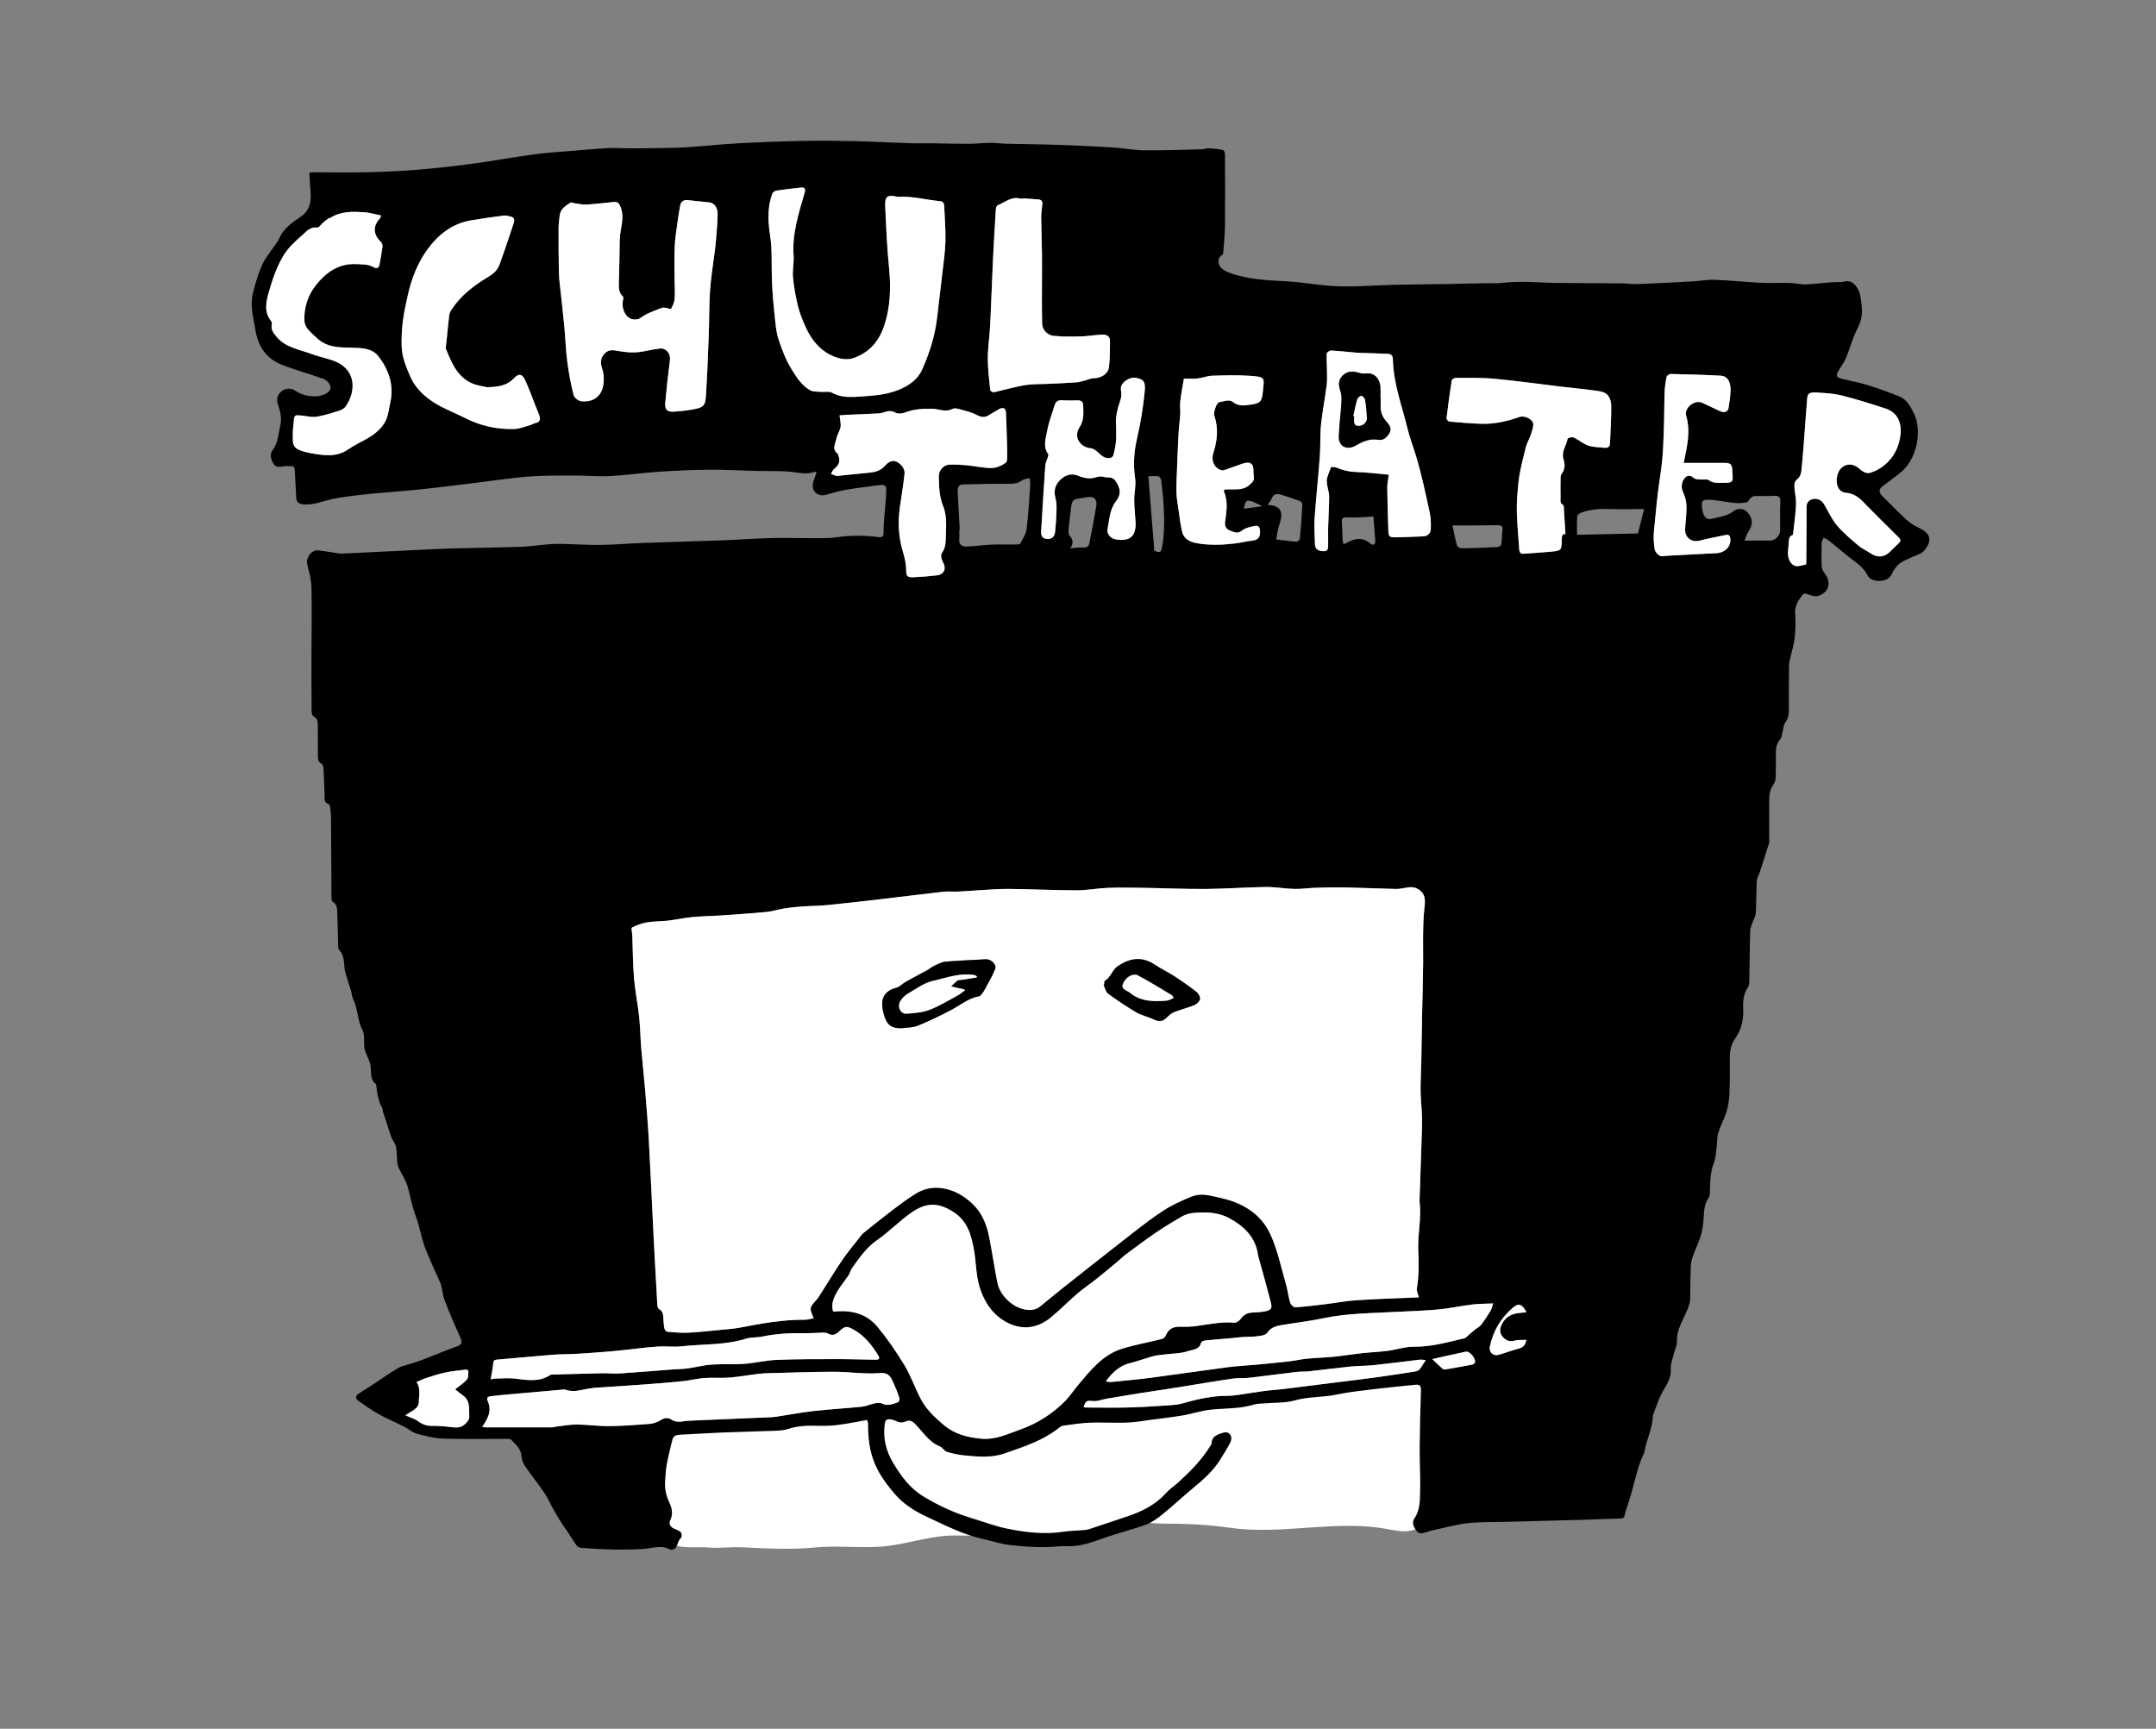
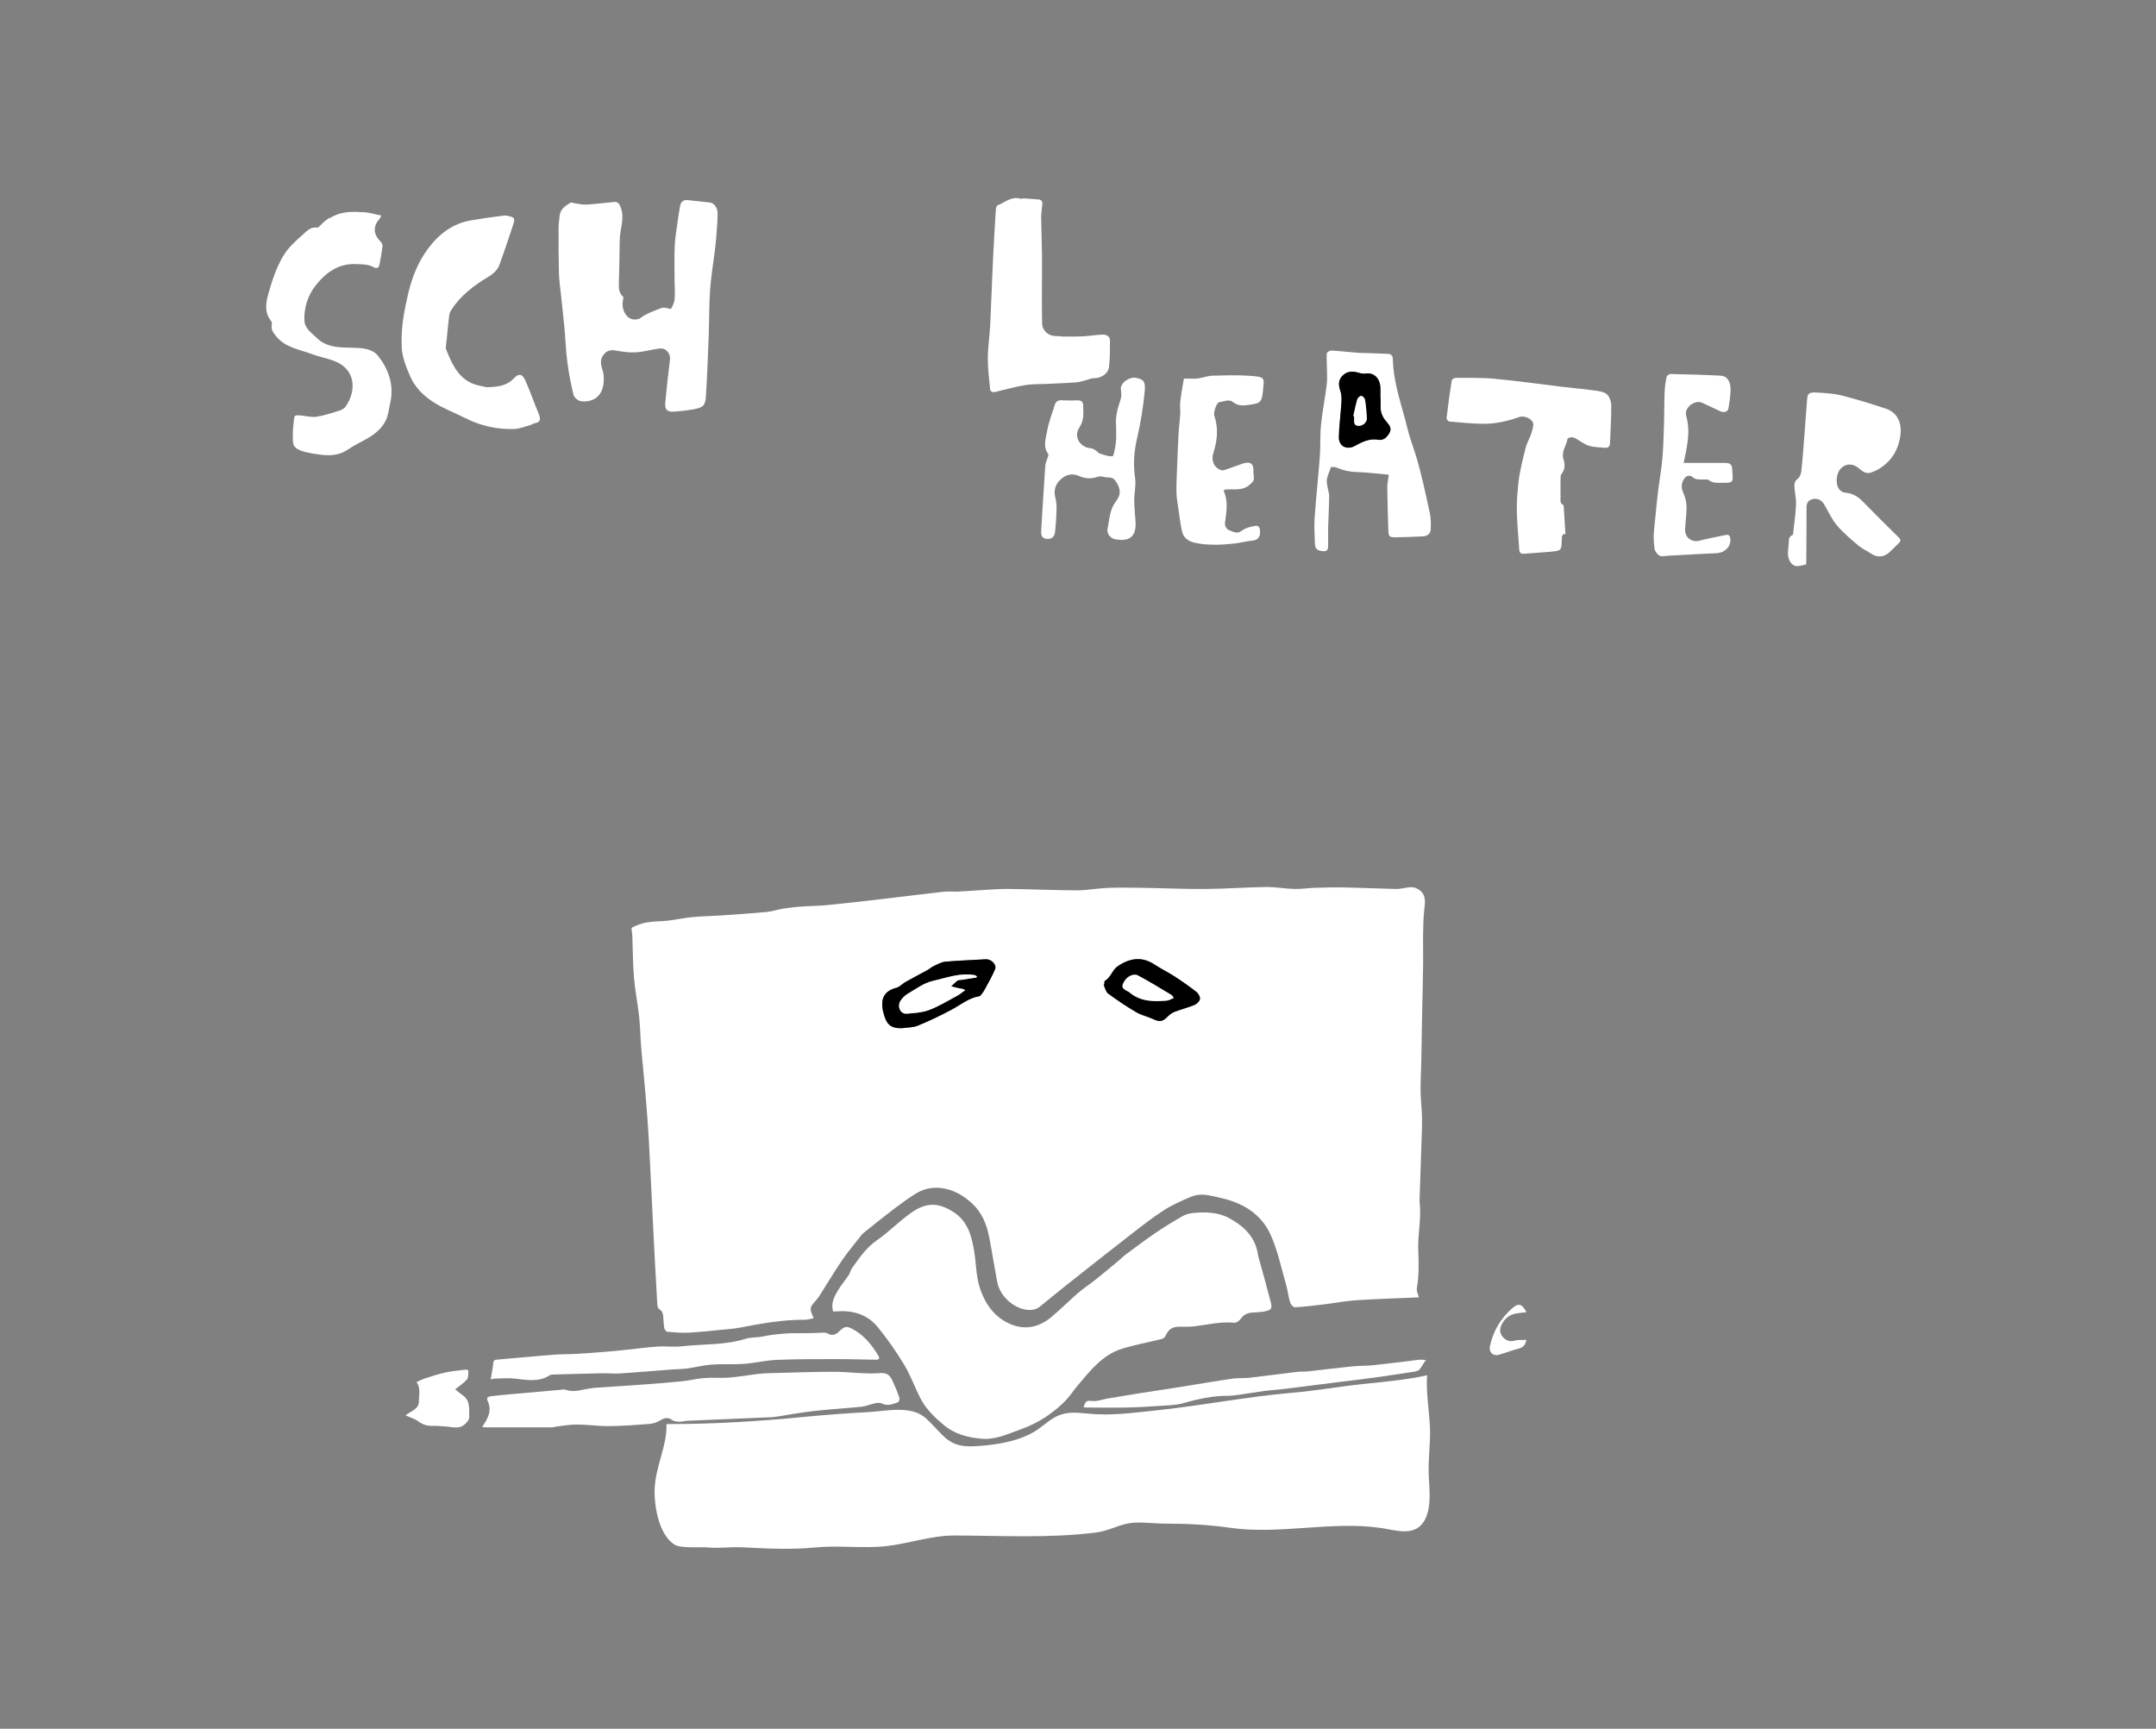
<svg xmlns="http://www.w3.org/2000/svg" width="100%" height="100%" viewBox="0 0 318 255" version="1.1" xml:space="preserve" style="fill-rule:evenodd;clip-rule:evenodd;stroke-linejoin:round;stroke-miterlimit:2;">
  <rect x="0" y="0" width="318" height="255" fill="#808080" stroke="none" />
  <g transform="matrix(1,0,0,1,-75,-1414)">
    <g transform="matrix(1,0,0,2.461,0,0)">
      <g transform="matrix(0.635,0,0,0.258,233.833,626.275)">
        <g transform="matrix(1,0,0,1,-250,-200)">
          <g>
            <path d="M154.671,330.397C154.897,335.397 151.98,340.458 151.909,345.928C151.863,349.465 152.899,356.233 156.64,358.457C158.095,359.322 162.584,358.885 164.335,359.064C166.888,359.324 169.475,358.886 172.293,359.027C177.936,359.308 183.629,359.619 189.205,359.062C194.492,358.535 200.368,359.322 205.488,358.777C211.045,358.183 216.106,356.263 221.634,356.283C232.578,356.322 243.7,356.949 254.425,355.594C257.222,355.24 259.167,354.059 261.675,353.524C264.277,352.967 267.633,353.518 270.302,353.522C275.416,353.532 280.3,353.731 285.491,354.481C297.153,356.165 309.193,352.831 320.706,354.549C323.94,355.031 328.181,356.52 330.448,353.264C332.438,350.407 331.919,345.832 331.743,342.477C331.536,338.508 332.198,334.762 332.013,331.086C331.818,327.209 331.072,322.879 331.347,319.061C326.769,320.102 321.302,320.586 316.564,321.084C310.886,321.68 305.768,322.627 299.97,323.129C289.255,324.057 278.952,326.109 268.5,327.213C263.198,327.772 257.952,328.504 252.7,327.979C249.861,327.694 247.673,327.483 245.355,328.575C243.468,329.466 241.811,331.179 240.022,332.225C236.01,334.575 230.739,335.307 226.119,335.555C219.946,335.887 219.02,332.805 214.989,329.1C211.556,325.948 205.871,327.385 201.268,327.635C196.291,327.905 191.514,328.262 186.501,328.746C176.256,329.738 165.942,330.396 155.359,330.396" style="fill:white;" />
-             <path d="M201.282,329.444C198.843,329.864 196.495,330.362 194.122,330.647C192.463,330.846 190.768,330.815 189.091,330.778C187.003,330.733 184.966,330.86 182.958,331.528C182.066,331.823 181.079,331.905 180.128,331.944C175.905,332.11 171.68,332.196 167.457,332.366C164.194,332.499 160.936,332.729 157.673,332.882C156.844,332.919 156.247,333.241 156.05,334.028C155.564,335.977 155.083,337.932 154.717,339.907C154.486,341.155 154.442,342.438 154.354,343.71C154.234,345.452 154.606,347.071 155.359,348.675C155.942,349.919 156.246,351.3 155.558,352.704C155.133,353.571 155.594,354.354 156.519,354.727C157.062,354.946 157.675,355.172 158.04,355.586C158.263,355.84 158.26,356.703 158.042,356.865C157.054,357.595 157.465,359.41 155.87,359.603C155.754,359.617 155.611,359.615 155.516,359.56C153.438,358.339 151.331,359.294 149.222,359.419C146.831,359.564 144.428,359.573 142.032,359.53C139.644,359.485 137.257,359.325 134.874,359.155C134.49,359.128 134,358.88 133.78,358.575C132.972,357.452 132.264,356.257 131.503,355.1C131.22,354.67 130.864,354.288 130.593,353.85C129.885,352.713 129.18,351.571 128.52,350.407C127.758,349.061 127.146,347.622 126.287,346.345C124.877,344.251 123.278,342.286 121.851,340.204C121.402,339.548 121.043,338.7 121.002,337.921C120.908,336.146 119.663,335.165 118.614,334.052C118.381,333.806 117.793,333.837 117.368,333.835C112.488,333.823 107.604,333.94 102.73,333.774C100.673,333.704 98.605,333.155 96.604,332.6C95.588,332.319 94.735,331.493 93.764,331.002C91.823,330.022 89.802,329.191 87.907,328.133C86.209,327.186 84.607,326.053 83.02,324.92C82.37,324.457 82.46,323.799 83.138,323.352C84.397,322.52 85.689,321.737 86.952,320.911C88.741,319.743 90.462,318.456 92.319,317.409C93.378,316.815 94.652,316.602 95.826,316.214C96.537,315.978 97.255,315.757 97.954,315.487C99.521,314.882 101.076,314.245 102.641,313.632C103.744,313.198 104.838,312.734 105.966,312.378C106.903,312.083 107.305,311.548 106.939,310.636C106.426,309.357 105.798,308.124 105.262,306.853C104.494,305.031 103.741,303.199 103.033,301.353C102.808,300.765 102.754,300.115 102.614,299.494C102.474,298.873 102.407,298.217 102.161,297.64C100.991,294.899 99.638,292.227 98.607,289.436C97.702,286.985 97.303,284.346 96.375,281.909C95.548,279.737 95.189,277.483 94.577,275.282C94.145,273.727 93.167,272.326 92.462,270.843C92.296,270.495 92.194,270.095 92.16,269.71C92.048,268.476 92.067,267.224 91.861,266.007C91.753,265.37 91.27,264.8 90.976,264.19C90.811,263.847 90.667,263.492 90.548,263.13C90.206,262.088 89.888,261.037 89.547,259.993C89.314,259.277 89.045,258.571 88.819,257.853C88.736,257.589 88.804,257.259 88.676,257.032C87.732,255.363 87.447,253.528 87.259,251.663C87.251,251.585 87.247,251.475 87.197,251.436C85.53,250.131 86.306,248.149 85.808,246.524C85.526,245.604 85.063,244.743 84.714,243.841C84.589,243.517 84.526,243.158 84.49,242.811C84.353,241.458 84.622,239.903 84.036,238.793C82.834,236.514 83.031,233.893 81.886,231.643C81.607,231.094 81.597,230.414 81.417,229.808C81.058,228.604 80.656,227.412 80.292,226.209C80.134,225.686 79.964,225.154 79.907,224.615C79.742,223.079 79.845,221.495 78.649,220.228C78.402,219.967 78.421,219.406 78.408,218.98C78.331,216.501 78.312,214.021 78.205,211.545C78.165,210.608 78.14,209.63 77.108,209.04C76.871,208.905 76.867,208.249 76.864,207.831C76.822,201.792 76.805,195.752 76.762,189.713C76.756,188.876 76.67,188.038 76.569,187.207C76.533,186.909 76.407,186.433 76.215,186.372C75.024,185.993 75.295,185.044 75.265,184.196C75.192,182.2 75.134,180.202 75.019,178.208C74.996,177.798 74.868,177.192 74.588,177.037C73.652,176.518 73.712,175.723 73.715,174.873C73.724,172.593 73.715,170.313 73.685,168.034C73.675,167.235 73.638,166.466 72.73,166.002C72.432,165.85 72.251,165.205 72.247,164.784C72.209,160.35 72.211,155.916 72.217,151.482C72.224,146.342 72.334,141.2 72.217,136.064C72.175,134.264 71.682,132.455 71.231,130.691C70.851,129.208 72.195,127.259 73.732,127.418C75.312,127.581 76.877,127.891 78.451,128.117C78.845,128.174 79.25,128.19 79.647,128.171C82.075,128.057 84.502,127.923 86.93,127.803C89.633,127.67 92.337,127.542 95.04,127.415C98.265,127.263 101.489,127.068 104.716,126.976C110.141,126.821 115.57,126.789 120.994,126.591C123.619,126.495 126.231,125.982 128.854,125.936C132.243,125.876 135.638,126.202 139.028,126.165C142.494,126.127 145.956,125.814 149.423,125.689C155.42,125.471 161.42,125.33 167.418,125.107C171.241,124.965 175.057,124.667 178.88,124.565C182.068,124.481 185.26,124.603 188.45,124.589C190.32,124.582 192.215,124.663 194.053,124.396C197.324,123.921 200.572,123.901 203.832,124.332C204.803,124.46 205.115,124.267 205.098,123.135C205.065,121.118 205.36,119.096 205.508,117.076C205.596,115.883 205.708,114.69 205.731,113.495C205.752,112.38 205.321,112.096 204.229,112.252C201.711,112.613 199.178,112.869 196.674,113.298C194.99,113.586 193.332,114.05 191.688,114.521C189.893,115.034 188.308,113.684 188.709,111.857C188.9,110.985 189.262,110.15 189.535,109.33C189.339,109.215 189.252,109.127 189.207,109.144C187.295,109.898 185.41,109.356 183.479,109.167C180.861,108.91 178.207,109.039 175.57,108.974C171.981,108.885 168.393,108.665 164.806,108.693C160.854,108.724 156.899,108.891 152.955,109.15C149.175,109.399 145.414,109.962 141.633,110.159C138.849,110.305 136.046,110.029 133.252,110.039C129.696,110.053 126.128,110.01 122.588,110.279C118.617,110.581 114.671,111.211 110.713,111.689C106.242,112.23 101.775,112.815 97.295,113.279C92.699,113.755 88.08,114.018 83.49,114.544C80.495,114.887 77.46,115.282 74.589,116.143C73.047,116.605 71.642,116.892 70.084,116.705C69.222,116.601 68.742,116.079 68.687,115.306C68.525,113.049 68.466,110.784 68.326,108.525C68.311,108.29 68.031,107.885 67.858,107.877C67.022,107.835 66.163,107.805 65.347,107.957C64.551,108.105 63.9,108.057 63.444,107.36C62.792,106.361 62.468,105.116 63.163,104.195C64.458,102.48 64.508,100.478 64.955,98.554C65.357,96.821 65.035,95.175 64.432,93.549C63.993,92.366 64.265,91.332 65.206,90.517C66.09,89.751 67.413,89.619 68.45,90.332C69.945,91.359 71.598,91.672 73.334,91.631C74.025,91.615 74.75,91.4 75.388,91.115C76.198,90.753 76.89,90.024 76.573,89.141C76.344,88.505 75.639,87.824 74.993,87.589C71.818,86.437 68.542,85.557 65.398,84.334C61.743,82.913 59.783,80.035 59.19,76.186C58.936,74.536 58.517,72.904 58.379,71.247C58.278,70.038 58.336,68.755 58.637,67.586C59.199,65.402 59.826,63.204 60.737,61.149C61.437,59.569 62.612,58.199 63.579,56.737C63.953,56.172 64.443,55.656 64.693,55.042C65.671,52.639 67.713,51.295 69.709,49.929C71.758,48.527 72.188,46.551 72.01,44.273C71.894,42.794 71.828,41.31 71.73,39.671C72.017,39.652 72.474,39.596 72.931,39.595C77.131,39.589 81.333,39.668 85.531,39.571C89.356,39.482 93.184,39.3 96.997,38.984C101.197,38.635 105.391,38.168 109.568,37.604C114.335,36.96 119.07,36.092 123.836,35.44C126.639,35.057 129.472,34.89 132.293,34.651C135.192,34.406 138.091,34.143 140.995,33.984C142.622,33.895 144.26,34.015 145.893,34.021C147.567,34.027 149.242,34.029 150.916,33.999C153.702,33.948 156.492,33.951 159.272,33.783C163.209,33.545 167.132,33.094 171.07,32.877C176.009,32.606 180.957,32.414 185.904,32.311C189.976,32.227 194.052,32.259 198.125,32.352C202.592,32.454 207.055,32.701 211.52,32.849C213.157,32.903 214.796,32.837 216.434,32.857C219.18,32.89 221.926,32.989 224.67,32.98C226.443,32.974 228.217,32.775 229.99,32.759C231.255,32.748 232.519,32.937 233.787,32.968C237.804,33.066 241.822,33.085 245.838,33.222C250.021,33.365 254.201,33.567 258.379,33.825C260.806,33.975 263.221,34.461 265.644,34.484C270.155,34.527 274.666,34.349 279.178,34.241C279.645,34.23 280.116,33.973 280.574,34C281.698,34.065 282.827,34.178 283.928,34.396C284.149,34.44 284.399,35.035 284.401,35.376C284.429,40.896 284.452,46.416 284.401,51.936C284.383,53.917 284.178,55.896 284.04,57.875C284.019,58.18 283.988,58.645 283.801,58.751C282.64,59.411 282.774,60.597 283.177,61.34C283.573,62.068 284.573,62.609 285.423,62.924C289.784,64.543 294.372,64.685 298.955,64.938C302.011,65.106 305.046,65.644 308.099,65.915C309.962,66.081 311.843,66.138 313.714,66.1C317.146,66.03 320.573,65.814 324.005,65.73C328.079,65.63 332.156,65.613 336.232,65.545C338.972,65.499 341.711,65.426 344.452,65.369C346.032,65.336 347.628,65.439 349.19,65.257C353.541,64.752 357.876,65.299 362.217,65.308C366.939,65.317 371.659,65.347 376.38,65.394C377.696,65.407 379.015,65.61 380.325,65.56C384.532,65.399 388.737,65.174 392.94,64.943C394.686,64.847 396.434,64.506 398.17,64.571C401.744,64.704 405.309,65.089 408.882,65.264C411.074,65.371 413.278,65.237 415.473,65.297C416.817,65.335 418.162,65.688 419.496,65.632C422.066,65.525 424.631,65.052 427.189,65.101C428.175,65.12 429.238,64.467 430.345,65.4C431.556,66.421 431.921,67.733 432.106,69.038C432.363,70.861 432.58,72.77 431.89,74.578C431.486,75.634 430.911,76.624 430.501,77.679C429.827,79.412 429.298,81.203 428.568,82.91C428.133,83.926 427.401,84.81 426.86,85.785C426.26,86.867 426.424,87.244 427.618,87.544C429.667,88.06 431.759,88.43 433.772,89.054C436.235,89.818 438.663,90.715 441.056,91.677C442.795,92.376 443.623,93.99 444.409,95.571C446.557,99.902 444.845,106.52 441.446,109.234C440.175,110.25 438.899,111.263 437.569,112.199C436.159,113.193 436.099,113.899 437.336,115.076C439.175,116.826 440.904,118.693 442.79,120.388C443.691,121.198 444.799,121.823 445.899,122.353C447.106,122.936 448.016,123.843 448.028,124.845C448.044,126.086 446.855,127.814 445.762,128.253C444.553,128.739 443.36,129.271 442.178,129.824C440.77,130.484 439.819,131.696 439.24,133.023C438.389,134.972 434.544,134.976 433.714,133.315C432.648,131.179 430.73,130.087 429.013,128.707C427.527,127.512 426.077,126.269 424.587,125.079C424.261,124.819 423.831,124.69 423.45,124.501C423.292,124.883 423.009,125.262 422.999,125.649C422.948,127.511 422.923,129.378 423.003,131.238C423.024,131.75 423.362,132.305 423.689,132.739C425.321,134.904 424.732,137.192 422.148,138.01C421.459,138.229 420.514,137.895 419.767,137.607C419.116,137.355 418.798,137.41 418.382,137.977C417.47,139.219 416.718,140.418 416.841,142.107C416.979,144.003 416.926,145.936 416.724,147.827C416.557,149.39 416.044,150.915 415.701,152.46C415.58,152.997 415.428,153.543 415.422,154.086C415.381,157.686 415.363,161.285 415.367,164.885C415.367,165.837 415.127,166.615 414.545,167.421C414.101,168.037 414.092,168.964 413.877,169.75C413.733,170.273 413.712,170.918 413.386,171.287C412.608,172.166 412.379,173.167 412.367,174.266C412.346,176.226 412.371,178.187 412.312,180.145C412.296,180.675 412.182,181.302 411.876,181.707C410.97,182.907 410.81,184.256 410.811,185.674C410.812,188.594 410.808,191.514 410.806,194.434C410.806,194.754 410.884,195.098 410.793,195.39C410.089,197.661 409.356,199.924 408.62,202.186C408.403,202.856 407.97,203.502 407.933,204.175C407.799,206.69 407.83,209.211 407.706,211.727C407.676,212.334 407.276,212.92 407.074,213.526C406.826,214.27 406.428,215.018 406.404,215.774C406.281,219.612 406.265,223.452 406.191,227.29C406.181,227.8 406.208,228.415 405.947,228.798C404.918,230.31 404.666,232.003 404.769,233.73C404.929,236.38 404.355,238.775 402.833,240.957C401.934,242.246 401.66,243.708 401.671,245.275C401.692,248.193 401.688,251.117 401.558,254.031C401.498,255.361 401.247,256.719 400.847,257.99C400.34,259.601 399.49,261.105 398.986,262.718C398.674,263.724 398.757,264.85 398.613,265.914C398.437,267.207 398.426,268.58 397.953,269.762C397.105,271.881 397.115,274.051 397.047,276.243C397.031,276.752 397.059,277.377 396.789,277.744C395.531,279.459 395.712,281.443 395.524,283.379C395.414,284.516 395.23,285.672 394.88,286.754C394.357,288.37 393.623,289.916 393.048,291.516C392.808,292.184 392.644,292.911 392.616,293.618C392.518,296.175 392.473,298.735 392.45,301.294C392.44,302.3 392.093,303.122 391.706,304.058C390.746,306.378 389.244,308.56 389.382,311.285C389.425,312.137 388.922,313.01 388.715,313.883C388.415,315.147 387.864,316.44 387.948,317.684C388.088,319.746 386.978,321.198 386.105,322.809C385.767,323.432 385.432,324.065 385.168,324.721C384.701,325.889 384.29,327.078 383.856,328.26C383.829,328.334 383.786,328.41 383.785,328.487C383.737,331.395 382.302,333.977 381.839,336.788C381.764,337.243 381.464,337.655 381.295,338.099C380.985,338.913 380.659,339.724 380.407,340.558C380.016,341.843 379.68,343.146 379.327,344.443C379.159,345.056 379.02,345.675 378.846,346.285C378.587,347.191 378.317,348.094 378.036,348.992C377.788,349.783 377.411,350.551 377.296,351.359C377.196,352.054 377.006,352.31 376.282,352.328C373.294,352.402 370.307,352.557 367.321,352.642C361.309,352.814 355.296,352.956 349.284,353.121C346.413,353.199 343.521,353.107 340.68,353.439C337.93,353.761 335.231,354.525 332.514,355.111C332.011,355.218 331.522,355.392 331.032,355.55C330.244,355.8 329.473,356.013 328.874,355.171C328.241,354.286 327.718,353.312 328.407,352.306C329.741,350.363 329.68,348.136 329.737,345.984C329.829,342.597 329.604,339.203 329.63,335.812C329.665,331.365 329.79,326.916 329.929,322.47C329.96,321.486 329.577,321.165 328.669,321.261C325.503,321.595 322.333,321.88 319.175,322.265C316.22,322.624 313.245,322.933 310.339,323.542C307.103,324.22 303.777,323.993 300.546,324.913C298.363,325.536 295.958,325.38 293.653,325.583C292.786,325.659 291.881,325.636 291.061,325.886C287.852,326.863 284.532,326.706 281.254,327.034C278.893,327.268 276.594,328.065 274.24,328.45C271.104,328.962 267.935,329.264 264.795,329.753C260.869,330.362 256.928,329.927 252.998,330.073C250.939,330.149 248.891,330.491 246.844,330.762C246.475,330.811 246.098,331.059 245.795,331.301C242.074,334.278 237.595,335.67 233.215,337.211C230.167,338.283 226.947,337.969 223.79,337.658C222.455,337.525 221.113,337.244 219.838,336.834C219.21,336.635 218.791,335.824 218.164,335.572C215.574,334.531 214.223,332.144 212.385,330.31C211.666,329.591 211.026,329.439 210.3,329.763C209.379,330.175 208.619,330.017 207.791,329.609C207.412,329.421 206.969,329.324 206.544,329.281C205.835,329.211 205.496,329.525 205.384,330.297C204.903,333.602 205.649,336.619 207.341,339.447C209.16,342.486 211.209,345.302 214.32,347.193C217.881,349.355 221.625,351.086 225.618,352.277C228.322,353.084 230.979,354.111 233.732,354.677C238.076,355.573 242.478,356.083 246.937,355.406C248.467,355.174 250.03,355.164 251.576,355.035C251.972,355.004 252.381,354.963 252.754,354.84C255.733,353.86 258.703,352.854 261.678,351.861C265.083,350.726 268.229,349.189 270.684,346.443C271.528,345.498 272.635,344.795 273.577,343.931C276.285,341.449 278.88,338.859 280.849,335.72C281.018,335.452 281.27,335.169 281.286,334.882C281.391,333.103 282.835,332.759 284.087,332.376C285.369,331.985 286.3,333.235 285.68,334.56C285.034,335.939 284.177,337.22 283.38,338.525C281.697,341.285 279.296,343.353 276.843,345.388C274.476,347.351 272.236,349.466 269.848,351.4C268.687,352.341 267.404,353.267 266.019,353.771C262.808,354.937 259.464,355.738 256.248,356.89C253.957,357.708 251.689,358.529 249.256,358.728C248.145,358.818 247.014,358.679 245.906,358.79C242.069,359.177 238.244,358.919 234.443,358.499C232.361,358.269 230.333,357.565 228.273,357.114C223.484,356.065 219.154,353.805 214.781,351.759C212.193,350.548 209.594,348.833 207.759,346.695C206.039,344.691 204.354,342.5 203.209,339.922C201.808,336.766 201.484,333.584 201.513,330.26C201.518,330.108 201.434,329.959 201.282,329.444ZM329.438,300.963C329.227,300.111 328.868,299.469 328.963,298.904C329.463,295.971 329.434,293.037 329.299,290.082C329.128,286.316 330.074,282.574 329.604,278.795C329.575,278.559 329.6,278.315 329.608,278.075C329.748,273.89 329.895,269.707 330.027,265.523C330.093,263.418 330.203,261.31 330.168,259.207C330.134,257.18 329.86,255.158 329.836,253.132C329.81,250.806 329.954,248.478 330.001,246.151C330.077,242.298 330.128,238.446 330.202,234.594C330.274,230.804 330.405,227.015 330.429,223.225C330.452,219.129 330.284,215.039 330.681,210.94C330.849,209.221 331.327,207.202 329.056,206.018C328.224,205.586 327.598,205.637 326.839,205.735C325.94,205.85 325.04,206.102 324.145,206.083C320.264,206.003 316.386,205.81 312.505,205.731C310.13,205.682 307.752,205.741 305.378,205.809C303.754,205.856 302.13,206.12 300.512,206.077C298.3,206.019 296.091,205.597 293.886,205.626C289.226,205.687 284.569,206.052 279.909,206.083C274.96,206.116 270.011,205.889 265.061,205.812C262.405,205.772 259.746,205.729 257.094,205.834C254.715,205.93 252.346,206.405 249.973,206.399C244.662,206.386 239.352,206.123 234.039,206.074C231.594,206.053 229.144,206.287 226.697,206.42C225.24,206.5 223.787,206.635 222.33,206.694C221.233,206.739 220.122,206.603 219.037,206.724C214.322,207.25 209.617,207.856 204.906,208.405C200.635,208.902 196.363,209.4 192.085,209.824C190.063,210.023 188.022,210.019 185.992,210.166C184.617,210.266 183.241,210.416 181.881,210.633C180.55,210.846 179.25,211.301 177.915,211.426C174.303,211.767 170.68,212.005 167.059,212.252C164.93,212.398 162.79,212.41 160.668,212.617C158.77,212.803 156.895,213.221 154.998,213.444C153.383,213.634 151.733,213.579 150.134,213.845C148.934,214.046 147.741,214.491 146.662,215.054C146.43,215.175 146.717,216.265 146.741,216.909C146.866,220.211 146.863,223.522 147.137,226.812C147.384,229.78 148.002,232.715 148.319,235.68C148.586,238.179 148.615,240.701 148.822,243.208C149.095,246.502 149.471,249.789 149.745,253.084C150.061,256.895 150.373,260.706 150.583,264.523C150.975,271.648 151.282,278.777 151.642,285.904C151.905,291.117 152.184,296.329 152.488,301.539C152.53,302.275 152.513,303.406 152.934,303.652C153.977,304.263 153.877,305.123 153.965,306.007C154.036,306.724 154.03,307.454 154.185,308.15C154.254,308.462 154.614,308.923 154.873,308.947C156.496,309.086 158.133,309.242 159.753,309.16C162.332,309.033 164.904,308.736 167.477,308.488C168.867,308.353 170.269,308.261 171.638,308.002C176.652,307.049 181.661,306.106 186.798,306.16C187.472,306.166 188.148,305.935 188.876,305.806C187.837,303.441 187.852,303.386 189.528,301.507C189.792,301.21 190.022,300.88 190.235,300.544C191.942,297.858 193.581,295.128 195.36,292.491C196.561,290.711 197.95,289.056 199.268,287.357C199.658,286.855 200.039,286.319 200.526,285.926C202.877,284.028 205.238,282.141 207.642,280.313C209.223,279.111 210.842,277.946 212.523,276.889C214.252,275.803 216.211,275.328 218.251,275.534C221.119,275.821 223.524,277.167 225.619,279.092C227.913,281.2 229.04,283.937 229.622,286.907C230.31,290.421 230.847,293.962 231.525,297.477C232.111,300.506 234.991,303.252 238.036,303.795C239.261,304.012 240.442,303.885 241.45,303.076C243.28,301.605 245.075,300.088 246.917,298.631C252.199,294.453 257.479,290.274 262.796,286.141C265.22,284.257 267.65,282.362 270.228,280.703C272.128,279.481 274.24,278.562 276.323,277.659C277.239,277.262 278.33,277.038 279.319,277.097C280.726,277.181 282.119,277.57 283.507,277.879C288.51,278.994 292.713,281.543 294.894,286.189C296.614,289.853 297.416,293.951 298.561,297.876C298.973,299.289 299.122,300.781 299.543,302.189C299.678,302.642 300.324,303.291 300.701,303.267C303.037,303.121 305.365,302.831 307.691,302.548C310.134,302.251 312.565,301.775 315.016,301.616C319.778,301.315 324.549,301.176 329.438,300.963ZM193.385,304.256C193.692,304.24 193.887,304.235 194.082,304.219C197.833,303.907 201.24,304.852 203.662,307.772C205.971,310.557 208.05,313.569 209.922,316.667C211.418,319.142 212.371,321.938 213.717,324.513C214.986,326.941 216.908,328.784 219.031,330.57C221.658,332.779 224.571,333.494 227.804,333.793C231.14,334.104 234.044,332.656 236.993,331.607C240.847,330.236 244.304,328.021 247.22,325.103C248.337,323.984 249.199,322.613 250.223,321.396C253.14,317.931 255.966,314.287 260.525,312.882C263.513,311.96 266.613,311.405 269.652,310.646C270.004,310.558 270.449,310.273 270.577,309.964C271.224,308.411 272.156,307.769 273.842,307.782C274.998,307.792 276.166,307.819 277.311,307.682C280.381,307.317 283.407,306.537 286.553,306.854C287.024,306.903 287.723,306.42 288.03,305.983C288.661,305.081 289.46,304.614 290.507,304.51C291.548,304.405 292.612,304.432 293.63,304.227C295.153,303.918 295.417,303.553 295.044,302.09C294.168,298.662 293.192,295.26 292.257,291.848C292.195,291.619 292.109,291.392 292.079,291.159C291.546,286.966 288.762,284.394 285.372,282.555C282.82,281.172 279.847,281.067 276.95,281.366C276.103,281.452 275.212,281.72 274.475,282.139C272.385,283.336 270.319,284.589 268.328,285.944C265.973,287.548 263.697,289.268 261.405,290.964C260.798,291.413 260.266,291.962 259.683,292.447C257.946,293.891 256.219,295.35 254.452,296.759C253.056,297.873 251.547,298.851 250.195,300.014C248.061,301.85 246.092,303.883 243.917,305.664C241.167,307.916 237.942,308.59 234.645,307.209C230.745,305.576 228.496,302.238 227.346,298.361C226.566,295.727 226.599,292.863 226.124,290.126C225.515,286.615 224.671,283.267 221.299,281.112C217.634,278.77 214.864,278.981 211.581,281.266C208.778,283.216 206.378,285.745 203.57,287.687C201.053,289.427 199.453,291.837 197.745,294.213C197.407,294.685 197.309,295.326 196.986,295.812C196.147,297.07 195.149,298.231 194.391,299.533C193.58,300.928 192.834,302.413 193.385,304.256ZM156.559,65.407L156.589,65.407C156.589,66.647 156.682,67.896 156.555,69.123C156.476,69.878 156.134,70.644 155.737,71.299C155.65,71.443 154.829,71.106 154.34,71.054C154.032,71.021 153.681,71.033 153.404,71.153C151.788,71.849 150.08,72.312 148.638,73.444C148.138,73.836 147.055,73.888 146.428,73.632C144.985,73.042 144.234,71.115 144.54,69.503C144.604,69.164 144.744,68.636 144.582,68.49C143.435,67.453 143.604,66.123 143.631,64.813C143.696,61.669 143.799,58.526 143.815,55.383C143.828,52.832 145.047,50.34 144.032,47.716C143.699,46.855 143.397,46.397 142.481,46.487C140.34,46.696 138.203,46.97 136.057,47.094C135.141,47.147 134.208,46.897 133.284,46.775C132.987,46.736 132.601,46.521 132.414,46.639C131.274,47.359 130.062,48.063 129.877,49.598C129.758,50.588 129.621,51.584 129.617,52.577C129.606,56.036 129.604,59.497 129.694,62.954C129.737,64.618 129.986,66.277 130.157,67.937C130.419,70.468 130.721,72.995 130.957,75.528C131.207,78.228 131.296,80.946 131.645,83.632C131.983,86.228 132.467,88.816 133.104,91.353C133.257,91.962 134.23,92.719 134.889,92.785C137.611,93.06 139.53,91.681 139.99,89.093C140.203,87.89 140.16,86.51 139.777,85.364C139.291,83.911 139.261,82.752 140.36,81.637C141.322,80.66 142.41,80.919 143.588,81.119C144.975,81.354 146.416,81.515 147.81,81.404C149.586,81.263 151.328,80.724 153.103,80.533C154.636,80.368 155.673,81.75 155.483,83.224C155.059,86.527 154.686,89.838 154.394,93.155C154.25,94.786 154.877,95.32 156.54,95.191C157.892,95.087 159.247,94.955 160.581,94.723C163.246,94.259 163.69,93.903 163.846,91.449C164.144,86.75 164.319,82.042 164.495,77.336C164.624,73.911 164.56,70.476 164.795,67.06C165.001,64.057 165.503,61.075 165.871,58.083C165.977,57.22 166.101,56.357 166.166,55.491C166.322,53.393 166.55,51.293 166.551,49.194C166.551,47.729 165.707,46.723 164.699,46.6C163.035,46.397 161.362,46.273 159.698,46.066C158.603,45.93 158.02,46.419 157.835,47.438C157.622,48.613 157.431,49.793 157.274,50.977C157.018,52.91 156.668,54.842 156.589,56.784C156.473,59.654 156.559,62.532 156.559,65.407ZM198.342,91.78C201.699,91.52 205.051,91.503 208.313,90.244C210.895,89.247 213.026,87.769 214.09,85.364C215.782,81.541 217.07,77.535 217.543,73.325C217.929,69.889 218.371,66.459 218.757,63.023C219.037,60.532 219.414,58.039 219.477,55.54C219.543,52.85 219.289,50.152 219.188,47.457C219.16,46.697 218.875,46.361 218.038,46.281C214.833,45.975 211.69,45.085 208.431,45.3C208.316,45.308 208.196,45.259 208.078,45.234C206.016,44.797 205.388,45.22 205.483,47.366C205.693,52.108 205.887,56.86 206.361,61.58C206.837,66.316 206.737,70.927 205.161,75.476C203.903,79.111 201.542,81.643 197.931,82.814C196.82,83.174 195.363,83.015 194.22,82.63C190.628,81.422 188.39,78.696 186.9,75.334C186.226,73.814 185.595,72.246 185.207,70.636C184.678,68.444 184.266,66.204 184.058,63.962C183.905,62.312 184.321,60.611 184.202,58.954C183.836,53.85 185.39,49.108 186.774,44.331C187.03,43.452 186.793,43.057 185.942,43.14C184.04,43.328 182.141,43.567 180.252,43.848C179.902,43.9 179.415,44.181 179.302,44.475C178.447,46.693 178.281,49.034 178.415,51.374C178.519,53.2 178.938,55.009 179.028,56.835C179.165,59.615 179.08,62.405 179.196,65.187C179.297,67.576 179.487,69.965 179.75,72.342C179.981,74.431 180.101,76.592 180.759,78.558C181.554,80.936 182.447,83.29 183.827,85.496C184.999,87.371 186.123,89.136 188.038,90.212C188.716,90.593 189.663,90.527 190.492,90.605C191.378,90.688 192.432,90.409 193.13,90.797C194.8,91.729 196.528,91.833 198.342,91.78ZM111.864,331.051C112.27,331.102 112.531,331.16 112.791,331.16C117.87,331.168 122.949,331.174 128.029,331.162C128.376,331.162 128.72,331.016 129.07,330.976C130.682,330.798 132.298,330.488 133.91,330.499C136.408,330.517 138.905,330.894 141.4,330.868C144.547,330.837 147.695,330.6 150.835,330.35C151.654,330.284 152.513,329.954 153.229,329.534C154.179,328.977 154.973,328.72 155.969,329.448C156.397,329.762 157.065,329.831 157.629,329.848C158.255,329.869 158.886,329.662 159.518,329.633C163.732,329.44 167.948,329.268 172.163,329.09C174.498,328.99 176.833,328.897 179.167,328.795C179.486,328.781 179.806,328.744 180.12,328.695C183.034,328.246 185.934,327.695 188.861,327.363C192.582,326.943 196.327,326.74 200.053,326.357C201.051,326.255 202.008,325.791 203.004,325.589C203.554,325.478 204.242,325.378 204.699,325.609C206.06,326.293 207.268,325.754 208.48,325.308C208.685,325.234 208.861,324.566 208.762,324.267C208.397,323.148 207.956,322.05 207.46,320.982C206.829,319.621 206.46,318.371 204.214,318.552C200.716,318.837 197.157,318.251 193.623,318.249C188.718,318.245 183.812,318.437 178.907,318.558C177.953,318.581 176.994,318.615 176.048,318.73C173.8,319 171.566,319.414 169.311,319.593C167.377,319.745 165.417,319.56 163.481,319.7C161.788,319.823 160.119,320.264 158.427,320.436C155.429,320.745 152.424,320.979 149.419,321.2C145.56,321.483 141.697,321.721 137.836,321.983C137.598,322.001 137.364,322.067 137.126,322.092C135.189,322.305 133.296,323.162 131.289,322.426C130.906,322.285 130.416,322.406 129.98,322.444C126.048,322.786 122.118,323.133 118.187,323.485C116.759,323.614 115.331,323.739 113.909,323.917C113.313,323.991 112.771,324.237 113.141,325.026C114.19,327.264 113.228,329.096 111.864,331.051ZM194.879,96.058C194.984,97.08 195.243,97.952 195.112,98.759C194.964,99.678 194.329,100.516 194.156,101.436C193.936,102.612 193.01,103.924 194.457,104.989C194.539,105.049 194.557,105.202 194.595,105.315C195.09,106.771 194.813,107.552 193.592,108.548C193.27,108.81 193.121,109.286 192.895,109.664C193.308,109.822 193.717,109.995 194.138,110.127C194.28,110.172 194.453,110.115 194.614,110.099C197.067,109.852 199.521,109.602 201.975,109.356C203.316,109.221 204.483,108.859 205.448,107.756C206.762,106.251 208.087,106.313 209.387,107.837C209.756,108.27 210.045,108.986 209.987,109.53C209.706,112.098 209.295,114.653 208.921,117.211C208.408,120.726 208.537,124.189 209.562,127.62C209.965,128.973 210.328,130.395 210.345,131.791C210.363,133.328 210.466,133.727 212.029,133.666C213.847,133.595 215.668,133.44 217.475,133.227C219.234,133.019 219.749,131.623 218.853,130.069C218.537,129.521 218.316,128.499 218.607,128.099C219.423,126.978 219.539,125.785 219.56,124.513C219.601,122.044 219.896,119.512 218.95,117.176C218.019,114.877 217.973,112.519 217.939,110.134C217.919,108.814 219.091,107.544 220.4,107.508C221.736,107.471 223.082,107.531 224.414,107.657C226.359,107.841 228.299,108.309 230.237,108.289C231.349,108.277 232.597,107.73 233.502,107.049C233.941,106.718 233.756,105.528 233.81,104.725C233.844,104.208 233.806,103.687 233.789,103.168C233.709,100.576 233.656,97.982 233.529,95.392C233.476,94.324 232.799,94.141 231.942,94.609C231.068,95.087 230.244,95.652 229.373,96.135C228.5,96.619 227.703,96.476 226.797,95.997C225.753,95.445 224.572,95.123 223.422,94.811C222.671,94.607 221.692,94.264 221.12,94.564C219.483,95.423 217.918,94.546 216.369,94.529C214.211,94.505 212.195,94.585 210.174,95.378C209.49,95.647 208.464,95.77 207.895,95.441C206.862,94.845 206.016,95.07 205.063,95.393C204.692,95.518 204.292,95.599 203.901,95.618C201.39,95.739 198.88,95.833 196.368,95.944C195.854,95.965 195.344,96.021 194.879,96.058ZM112.936,89.521C112.168,89.317 110.526,89.156 109.152,88.462C105.95,86.847 104.673,83.683 103.433,80.566C103.354,80.368 103.44,80.1 103.464,79.866C103.515,79.359 103.58,78.852 103.632,78.345C103.822,76.488 103.983,74.627 104.217,72.776C104.275,72.321 104.51,71.858 104.766,71.465C106.903,68.194 109.937,65.892 113.219,63.923C114.56,63.119 115.569,62.196 116.018,60.686C116.234,59.959 116.539,59.26 116.785,58.541C117.581,56.204 118.391,53.872 119.143,51.52C119.328,50.941 119.536,50.192 118.646,49.93C118.078,49.762 117.452,49.581 116.883,49.653C114.327,49.973 111.775,50.335 109.236,50.767C104.893,51.506 101.65,54.093 99.17,57.494C96.886,60.626 95.468,64.265 94.613,68.073C94.152,70.129 93.692,72.196 93.434,74.283C93.196,76.206 93.102,78.168 93.174,80.105C93.262,82.52 94.168,84.722 95.125,86.948C96.186,89.413 97.988,91.228 99.999,92.631C102.416,94.319 105.29,95.348 107.947,96.697C111.537,98.521 115.36,99.358 119.356,99.226C120.616,99.184 121.863,98.637 123.108,98.293C123.488,98.188 123.83,97.917 124.211,97.852C125.334,97.663 125.432,96.962 125.139,96.083C124.912,95.403 124.608,94.749 124.342,94.082C123.503,91.977 122.764,89.824 121.795,87.781C121.133,86.386 120.318,86.293 119.28,87.417C117.756,89.067 115.847,89.466 112.936,89.521ZM88.419,49.649C87.015,49.363 85.723,48.939 84.411,48.865C81.749,48.715 79.054,48.618 76.652,50.156C76.524,50.238 76.32,50.206 76.198,50.293C75.781,50.589 75.377,50.903 74.985,51.231C74.487,51.647 73.952,52.494 73.529,52.437C71.936,52.224 71.109,53.287 70.152,54.128C68.45,55.623 66.786,57.11 65.595,59.139C64.017,61.827 63.084,64.728 62.244,67.665C61.609,69.883 61.212,72.181 62.9,74.229C63.046,74.406 63.039,74.776 62.99,75.035C62.777,76.151 63.36,76.874 64.018,77.691C66.115,80.292 69.272,80.707 72.111,81.758C73.819,82.391 75.628,82.751 77.344,83.365C82.395,85.173 82.826,90.144 80.162,93.991C79.852,94.439 79.256,94.795 78.721,94.963C76.98,95.508 75.229,96.083 73.437,96.374C72.347,96.551 71.173,96.242 70.04,96.125C68.22,95.939 68.209,95.945 68.087,97.705C68.037,98.421 67.892,99.136 67.9,99.851C67.933,102.637 67.346,103.722 70.975,104.615C71.401,104.719 71.83,104.817 72.263,104.89C75.155,105.378 78.017,105.82 80.696,103.989C82.035,103.073 83.512,102.357 84.938,101.57C86.79,100.547 88.457,99.235 89.415,97.371C90.064,96.107 90.187,94.567 90.51,93.142C91.426,89.098 90.188,85.503 87.793,82.371C86.306,80.427 83.808,80.393 81.532,80.346C78.639,80.285 75.771,80.319 73.473,78.093C72.243,76.901 70.65,75.886 70.573,74.02C70.452,71.07 71.377,68.206 73.124,65.968C75.435,63.01 78.348,60.737 82.592,60.92C84.05,60.982 85.408,60.918 86.705,61.662C87.387,62.053 87.874,61.809 88.018,61.037C88.28,59.627 88.547,58.215 88.719,56.793C88.761,56.445 88.543,55.953 88.28,55.698C86.539,54.02 86.456,52.093 88.1,50.328C88.198,50.222 88.231,50.056 88.419,49.649ZM363.487,123.655C363.359,121.593 363.237,119.576 363.104,117.56C363.089,117.327 363.094,116.954 362.967,116.89C362.098,116.452 362.361,115.674 362.35,114.995C362.327,113.636 362.326,112.277 362.352,110.918C362.36,110.49 362.34,109.949 362.578,109.658C363.421,108.623 363.393,107.404 363.052,106.347C362.454,104.493 363.689,103.107 363.988,101.496C364.021,101.31 364.656,101.139 365.011,101.139C365.345,101.139 365.697,101.344 366.009,101.516C366.976,102.049 367.871,102.794 368.901,103.11C370.064,103.467 371.339,103.464 372.57,103.589C373.324,103.666 373.805,103.375 373.836,102.537C373.944,99.589 374.153,96.641 374.12,93.695C374.109,92.796 373.68,91.597 373.016,91.088C372.236,90.487 371.007,90.39 369.95,90.246C367.471,89.909 364.976,89.692 362.491,89.395C357.349,88.782 352.219,88.045 347.065,87.562C344.058,87.28 341.015,87.369 337.989,87.35C337.672,87.348 337.108,87.705 337.068,87.96C336.611,90.865 336.214,93.78 335.869,96.7C335.84,96.947 336.263,97.472 336.508,97.494C339.085,97.722 341.666,97.973 344.25,98.019C347.174,98.072 350,97.41 352.762,96.445C354.114,95.973 356.11,97.086 356.021,98.231C355.959,99.04 355.689,99.846 355.418,100.621C355.067,101.625 354.494,102.566 354.246,103.59C353.59,106.295 352.837,109.008 352.559,111.762C352.402,113.326 352.255,114.934 352.206,116.488C352.096,120.049 352.54,123.627 352.747,127.199C352.786,127.868 353.045,128.259 353.772,128.205C355.877,128.05 357.987,127.937 360.086,127.732C362.559,127.491 362.588,127.44 362.633,124.881C362.646,124.125 362.726,123.524 363.487,123.655ZM237.497,45.638C237.495,45.662 237.493,45.686 237.493,45.71C237.253,45.71 236.998,45.764 236.775,45.702C234.731,45.131 233.295,46.633 231.604,47.243C231.367,47.328 231.202,47.895 231.178,48.249C230.928,52.267 230.684,56.285 230.494,60.305C230.263,65.194 230.117,70.087 229.872,74.974C229.74,77.597 229.326,80.213 229.314,82.833C229.302,85.287 229.636,87.744 229.873,90.194C229.893,90.386 230.343,90.678 230.591,90.676C231.057,90.674 231.521,90.489 231.987,90.382C234.039,89.911 236.073,89.325 238.147,89.008C239.825,88.752 241.551,88.829 243.254,88.746C245.476,88.638 247.699,88.547 249.918,88.387C250.613,88.337 251.296,88.095 251.98,87.926C252.645,87.761 253.304,87.426 253.966,87.427C255.554,87.429 257.243,86.457 257.446,84.9C257.71,82.874 257.663,80.803 257.694,78.751C257.71,77.734 256.908,77.295 256.1,77.304C254.614,77.32 253.131,77.607 251.643,77.688C250.102,77.771 248.557,77.759 247.013,77.757C246.379,77.756 245.744,77.62 245.114,77.633C243.432,77.667 241.973,76.414 241.928,74.729C241.866,72.381 241.882,70.031 241.881,67.682C241.881,64.62 241.926,61.557 241.895,58.496C241.866,55.71 241.731,52.925 241.708,50.139C241.699,49.106 241.869,48.071 241.976,47.039C242.046,46.352 241.762,45.957 241.075,45.9C239.883,45.801 238.69,45.724 237.497,45.638ZM256.725,320.483C257.287,320.557 257.6,320.659 257.898,320.628C260.977,320.316 264.063,320.044 267.131,319.642C273.094,318.861 279.041,317.972 285.004,317.193C287.249,316.9 289.52,316.804 291.776,316.591C294.271,316.357 296.767,316.118 299.257,315.831C300.677,315.669 302.079,315.339 303.501,315.2C305.519,315.003 307.551,314.966 309.567,314.764C311.774,314.541 313.967,314.176 316.174,313.934C318.192,313.711 320.228,313.637 322.24,313.377C324.242,313.119 326.229,312.408 328.217,312.432C332.319,312.485 336.17,311.358 340.08,310.448C340.371,310.382 340.6,310.038 340.855,309.823C341.412,309.352 341.96,308.872 342.526,308.413C342.982,308.042 343.559,307.772 343.904,307.321C344.697,306.286 345.41,305.184 346.094,304.073C346.345,303.665 346.429,303.151 346.695,302.376C344.888,302.46 343.341,302.435 341.82,302.624C339.215,302.946 336.634,303.513 334.024,303.77C331.054,304.061 328.062,304.12 325.08,304.29C319.049,304.634 312.992,304.595 307.03,305.854C303.885,306.518 300.677,306.875 297.504,307.411C296.209,307.63 295.033,307.977 294.186,309.237C293.832,309.764 292.727,309.887 291.936,309.997C290.853,310.147 289.743,310.089 288.647,310.163C287.7,310.227 286.756,310.364 285.809,310.448C283.829,310.624 281.844,310.762 279.866,310.969C279.502,311.006 278.906,311.242 278.855,311.481C278.502,313.131 276.879,313.086 275.874,313.436C274.153,314.036 272.21,313.993 270.361,314.229C269.497,314.338 268.611,314.387 267.776,314.614C266.01,315.093 264.294,315.757 262.518,316.184C260.043,316.778 258.311,318.282 256.725,320.483ZM419.375,130.705C419.396,130.442 419.43,130.208 419.43,129.974C419.457,125.78 419.498,121.587 419.488,117.393C419.485,116.504 419.835,115.92 420.612,115.616C421.784,115.158 422.934,115.63 423.583,116.738C424.55,118.39 425.343,120.195 426.562,121.636C428.036,123.378 429.835,124.857 431.58,126.351C432.385,127.041 433.422,127.454 434.303,128.067C435.825,129.13 437.373,129.106 438.742,127.869C439.482,127.202 440.144,126.449 440.884,125.781C441.43,125.288 441.408,124.927 440.884,124.411C438.047,121.615 435.219,118.809 432.434,115.962C431.317,114.821 430.067,114.135 428.45,114.026C427.975,113.994 427.392,113.641 427.093,113.254C426.126,112.004 426.366,109.532 427.466,108.389C428.62,107.189 430.275,107.203 431.599,108.321C432.432,109.023 433.312,109.803 434.565,109.307C435.12,109.087 435.687,108.876 436.199,108.575C438.974,106.937 440.617,104.463 441.198,101.339C441.686,98.717 441.226,95.601 437.882,94.495C434.494,93.375 431.08,92.309 427.621,91.439C425.754,90.969 423.775,90.873 421.838,90.76C420.113,90.66 419.738,90.968 419.634,92.216C419.389,95.157 419.196,98.103 418.967,101.046C418.76,103.692 418.576,106.342 418.288,108.981C418.219,109.614 417.934,110.422 417.465,110.77C416.662,111.367 416.625,112.081 416.687,112.876C416.788,114.186 417.108,115.497 417.05,116.795C416.953,118.967 416.633,121.129 416.401,123.295C416.38,123.488 416.36,123.808 416.256,123.846C415.309,124.195 415.393,125.077 415.354,125.769C415.268,127.334 414.786,128.997 415.925,130.393C416.209,130.742 416.731,131.08 417.153,131.093C417.842,131.113 418.543,130.865 419.375,130.705ZM322.461,109.847C322.322,110.936 322.086,111.913 322.097,112.886C322.131,116.159 322.244,119.431 322.344,122.703C322.39,124.19 322.565,124.407 324.004,124.391C326.118,124.368 328.233,124.253 330.346,124.173C331.414,124.132 332.152,123.558 332.196,122.525C332.253,121.224 332.231,119.875 331.953,118.611C330.97,114.15 330.056,109.656 328.714,105.299C328.083,103.25 327.312,101.271 326.799,99.146C325.51,93.807 323.503,88.635 323.403,83.043C323.39,82.322 323.071,81.799 322.267,81.765C320.683,81.698 319.098,81.649 317.513,81.593C316.654,81.562 315.791,81.567 314.936,81.497C312.987,81.339 311.041,81.106 309.089,81.003C308.736,80.984 308.066,81.418 308.045,81.68C307.958,82.816 308.076,83.966 308.084,85.112C308.094,86.416 308.187,87.737 308.026,89.023C307.644,92.096 307.024,95.142 306.712,98.221C306.464,100.665 306.617,103.147 306.436,105.6C306.081,110.37 305.553,115.126 305.223,119.897C305.083,121.92 305.237,123.966 305.303,126.001C305.34,127.119 305.981,127.584 307.383,127.613C308.329,127.633 308.352,126.905 308.367,126.277C308.4,124.936 308.326,123.592 308.361,122.252C308.424,119.792 308.585,117.334 308.601,114.874C308.607,114.03 308.277,113.188 308.152,112.337C308.074,111.814 307.978,111.248 308.097,110.75C308.298,109.906 308.663,109.102 309.048,108.039C309.319,108.071 309.894,108.019 310.366,108.216C311.802,108.816 313.237,109.173 314.826,109.215C317.307,109.282 319.78,109.611 322.461,109.847ZM284.239,113.325C286.222,113.034 288.356,113.772 290.145,112.174C290.7,111.677 291.127,111.333 291.125,110.611C291.124,110.136 290.998,109.66 291.018,109.188C291.098,107.266 290.312,106.662 288.456,107.29C287.144,107.734 285.85,108.231 284.54,108.682C284.251,108.782 283.902,108.896 283.631,108.821C281.946,108.358 281.14,106.63 281.673,104.933C282.577,102.057 282.966,99.149 281.931,96.204C281.65,95.405 282.445,93.048 283.115,92.973C284.177,92.853 285.338,92.205 286.332,93.01C287.43,93.897 288.652,93.804 289.859,93.638C292.519,93.272 292.972,93.137 293.22,90.406C293.501,87.301 293.913,87.123 290.039,86.865C287.177,86.675 284.288,86.761 281.417,86.854C280.298,86.89 279.2,87.366 278.077,87.489C277.034,87.603 275.97,87.513 274.864,87.513C274.757,88.121 274.651,88.663 274.565,89.207C274.366,90.48 274.121,91.75 274.001,93.031C273.917,93.936 274.065,94.861 274.011,95.771C273.919,97.275 273.703,98.772 273.619,100.276C273.473,102.86 273.379,105.447 273.282,108.033C273.208,110.011 273.093,111.991 273.13,113.967C273.153,115.235 273.398,116.502 273.583,117.763C273.854,119.602 274.038,121.467 274.494,123.26C274.825,124.559 276.04,125.33 277.245,125.624C278.774,125.997 280.395,126.089 281.981,126.115C283.566,126.141 285.161,125.991 286.741,125.816C288.077,125.668 289.387,125.29 290.723,125.162C292.092,125.031 292.711,124.318 292.522,122.678C292.364,121.303 291.303,121.763 290.577,121.915C289.785,122.081 288.926,122.358 288.313,122.855C287.287,123.685 286.392,123.138 285.514,122.797C284.736,122.495 284.307,121.856 284.427,120.89C284.727,118.489 285.199,116.068 284.139,113.715C284.115,113.659 284.174,113.567 284.239,113.325ZM113.846,320.028C114.124,319.971 114.487,319.84 114.853,319.833C116.394,319.802 117.953,319.657 119.472,319.833C122.254,320.157 125.015,320.722 127.588,319.038C127.743,318.936 127.965,318.905 128.158,318.899C132.054,318.79 135.95,318.67 139.846,318.59C141.159,318.563 142.481,318.721 143.788,318.637C147.846,318.371 151.897,318.024 155.953,317.717C157.144,317.627 158.348,317.637 159.528,317.475C161.403,317.219 163.252,316.711 165.131,316.577C167.636,316.397 170.167,316.591 172.671,316.409C175.233,316.221 177.771,315.589 180.331,315.483C185.018,315.29 189.714,315.313 194.405,315.305C197.28,315.299 200.155,315.412 203.031,315.442C203.6,315.448 204.497,315.491 203.887,314.499C202.417,312.106 200.715,309.903 198.198,308.491C196.522,307.552 196.145,307.577 194.754,308.901C193.97,309.647 193.183,309.946 192.172,309.374C191.905,309.222 191.557,309.149 191.248,309.153C189.763,309.178 188.276,309.309 186.792,309.278C183.437,309.206 180.112,309.403 176.815,310.085C175.614,310.333 174.31,310.192 173.158,310.558C168.305,312.099 163.245,311.769 158.287,312.329C156.403,312.542 154.467,312.265 152.568,312.397C149.872,312.585 147.189,312.95 144.5,313.231C143.195,313.366 141.888,313.501 140.58,313.6C138.264,313.782 135.948,313.961 133.628,314.092C131.854,314.194 130.069,314.149 128.299,314.291C123.982,314.635 119.672,315.062 115.356,315.422C114.79,315.469 114.515,315.565 114.449,316.215C114.324,317.454 114.067,318.68 113.846,320.028ZM259.11,98.48C259.11,99.916 259.185,101.002 259.089,102.074C258.992,103.155 258.769,104.232 258.503,105.286C258.431,105.571 258.026,105.925 257.73,105.972C256.652,106.144 255.865,105.593 255.113,104.844C254.612,104.344 253.925,103.783 253.276,103.72C250.65,103.468 249.16,100.996 250.615,98.824C251.71,97.19 251.504,95.497 251.472,93.761C251.456,92.924 251.026,92.559 250.177,92.581C248.979,92.612 247.776,92.631 246.581,92.556C245.683,92.5 245.118,92.801 244.858,93.66C244.258,95.64 243.468,97.587 243.114,99.61C242.803,101.388 242.048,103.296 243.356,105.068C243.477,105.233 243.286,105.65 243.203,105.938C243.032,106.53 242.711,107.106 242.669,107.704C242.319,112.76 242.015,117.82 241.71,122.879C241.655,123.771 241.792,124.587 242.909,124.751C243.983,124.909 244.797,124.363 244.928,123.213C245.113,121.591 245.22,119.957 245.267,118.325C245.295,117.338 245.302,116.303 245.044,115.364C244.54,113.531 244.955,112.05 246.358,110.835C247.532,109.817 248.872,109.478 250.354,110.097C251.718,110.667 253.077,110.918 254.54,110.416C255.047,110.242 255.692,110.192 256.194,110.346C257.1,110.624 258.194,110.185 258.924,111.22C260.108,112.895 260.405,114.323 259.094,116.023C257.59,117.974 257.573,120.242 257.133,122.431C256.903,123.576 257.807,124.647 258.938,124.849C262.355,125.459 263.846,124.129 263.627,120.667C263.608,120.388 263.576,120.109 263.559,119.83C263.473,118.437 263.314,117.044 263.325,115.653C263.337,113.99 263.772,112.286 263.53,110.674C263.053,107.494 263.266,104.454 263.997,101.325C264.819,97.807 265.392,94.209 265.749,90.613C265.989,88.205 265.546,87.681 263.634,87.327C262.34,87.087 259.967,88.447 260.236,90.107C260.355,90.841 260.396,91.681 260.159,92.364C259.426,94.471 258.906,96.588 259.11,98.48ZM390.952,107.104C391.72,103.329 392.597,99.872 391.533,96.185C390.977,94.257 393.567,92.345 395.245,93.132C396.643,93.787 398.032,94.46 399.436,95.099C400.354,95.517 401.223,95.224 401.362,94.384C401.593,92.978 401.819,91.554 401.84,90.134C401.868,88.202 401.032,86.928 399.632,86.85C395.732,86.634 391.824,86.534 387.919,86.446C387.602,86.439 387.052,86.826 386.991,87.113C386.749,88.233 386.579,89.383 386.53,90.528C386.434,92.755 386.463,94.986 386.398,97.214C386.278,101.356 386.219,105.489 385.571,109.611C384.878,114.018 384.477,118.473 384.046,122.916C383.913,124.29 383.989,125.711 384.19,127.078C384.275,127.662 384.816,128.362 385.345,128.646C385.833,128.908 386.583,128.705 387.216,128.672C390.986,128.476 394.754,128.245 398.525,128.077C400.468,127.991 401.902,126.624 401.794,124.842C401.752,124.156 401.566,123.658 400.703,123.849C398.686,124.293 396.646,124.643 394.652,125.164C392.772,125.655 391.161,124.429 391.276,122.425C391.375,120.713 391.626,119.002 391.605,117.293C391.593,116.261 391.362,115.155 390.925,114.224C390.337,112.969 390.307,111.889 391.081,110.752C391.601,109.99 392.484,109.917 392.96,110.36C393.737,111.088 394.556,110.921 395.404,110.968C395.88,110.994 396.493,110.864 396.801,111.109C397.721,111.836 398.741,111.73 399.77,111.73C402.47,111.731 402.469,111.73 402.241,109.065C402.23,108.946 402.241,108.825 402.235,108.705C402.176,107.472 401.802,107.114 400.522,107.104C399.123,107.094 397.723,107.103 396.323,107.103C394.575,107.104 392.826,107.104 390.952,107.104ZM251.563,326.43C251.709,326.473 251.852,326.551 251.996,326.551C255.239,326.561 258.483,326.617 261.725,326.547C264.513,326.486 267.299,326.313 270.081,326.123C271.622,326.018 273.212,325.984 274.675,325.559C278.098,324.567 281.532,323.821 285.113,323.83C285.98,323.832 286.852,323.707 287.715,323.584C289.637,323.311 291.551,322.971 293.476,322.717C294.938,322.524 296.414,322.447 297.879,322.27C301.857,321.784 305.83,321.27 309.806,320.77C312.952,320.374 316.103,320.008 319.244,319.577C322.351,319.151 325.451,318.671 328.551,318.186C328.909,318.129 329.352,317.993 329.563,317.735C330.081,317.1 330.487,316.374 331.045,315.522C330.456,315.489 329.992,315.397 329.545,315.45C326.024,315.858 322.51,316.333 318.984,316.708C317.244,316.894 315.478,316.843 313.736,317.019C310.414,317.353 307.101,317.79 303.781,318.152C302.877,318.25 301.952,318.172 301.049,318.279C297.381,318.717 293.72,319.22 290.049,319.642C288.794,319.787 287.505,319.658 286.256,319.831C283.217,320.253 280.191,320.78 277.16,321.267C275.236,321.578 273.314,321.9 271.389,322.199C269.112,322.554 266.828,322.875 264.553,323.236C262.045,323.634 259.539,324.054 257.036,324.482C255.921,324.673 254.789,325.158 253.707,325.052C252.344,324.922 252.108,324.872 251.563,326.43ZM222.79,122.622C222.756,122.623 222.722,122.624 222.688,122.625C222.688,123.382 222.741,124.144 222.676,124.895C222.574,126.079 223.322,126.559 224.247,126.534C226.218,126.481 228.181,126.177 230.152,126.092C232.072,126.009 234,126.079 235.923,126.059C236.237,126.056 236.741,126.035 236.835,125.855C237.397,124.774 238.165,123.682 238.31,122.525C238.746,119.052 238.937,115.549 239.187,112.055C239.22,111.587 239.044,111.104 238.966,110.628C238.36,110.816 237.648,110.865 237.171,111.224C236.302,111.879 235.415,111.955 234.374,111.95C230.751,111.929 227.126,112.008 223.504,112.102C222.564,112.126 222.254,112.783 222.308,113.688C222.486,116.666 222.631,119.644 222.79,122.622ZM105.583,322.327C106.486,321.6 107.543,320.934 108.333,320.034C108.713,319.6 108.61,318.725 108.663,318.044C108.67,317.952 108.301,317.72 108.128,317.741C106.505,317.938 104.868,318.091 103.272,318.429C101.757,318.747 100.276,319.247 98.797,319.722C98.065,319.958 97.37,320.314 96.628,320.626C97.65,322.147 97.162,323.692 97.166,325.151C97.171,326.936 95.385,327.335 94.036,328.378C95.178,328.886 96.209,329.151 96.997,329.743C98.072,330.548 99.17,330.878 100.482,330.815C101.388,330.774 102.303,330.899 103.213,330.946C104.435,331.012 105.757,331.389 106.847,331.04C107.707,330.765 108.894,329.565 108.859,328.827C108.777,327.112 109.225,325.071 107.432,323.774C106.808,323.323 106.218,322.827 105.583,322.327ZM405.071,125.157C407.35,125.157 409.223,125.163 411.094,125.155C412.2,125.15 413.352,123.968 413.357,122.841C413.366,120.645 413.293,118.446 413.398,116.255C413.458,115.011 413.049,114.664 411.848,114.751C410.339,114.86 408.815,114.747 407.3,114.817C406.967,114.833 406.622,115.18 406.337,115.435C406.058,115.685 405.882,116.22 405.6,116.267C404.71,116.416 403.782,116.503 402.886,116.418C401.19,116.256 399.513,115.902 397.817,115.73C395.105,115.455 394.828,115.808 395.399,118.52C395.407,118.56 395.412,118.599 395.421,118.638C395.699,119.736 396.432,120.382 397.505,120.084C399.163,119.625 400.939,119.54 402.406,118.388C403.871,117.239 405.482,117.805 406.375,119.441C407.187,120.927 406.608,122.098 405.842,123.326C405.532,123.825 405.374,124.421 405.071,125.157ZM366.174,123.812C371.078,123.704 375.774,123.6 380.322,123.499C380.814,121.552 381.266,119.767 381.755,117.837C379.029,117.837 376.368,117.892 373.71,117.82C371.469,117.759 369.264,117.86 367.152,118.664C366.773,118.809 366.238,119.208 366.218,119.519C366.121,121.008 366.174,122.507 366.174,123.812ZM248.435,126.963C249.629,126.868 250.531,126.688 251.413,126.756C252.263,126.821 252.749,126.548 252.901,125.764C253.475,122.81 254.081,119.86 254.532,116.887C254.661,116.037 254.297,115.023 253.142,115.027C252.168,115.03 251.198,115.315 250.219,115.423C248.975,115.56 248.753,116.403 248.655,117.441C248.501,119.064 248.237,120.677 248.089,122.3C248.038,122.863 247.981,123.629 248.29,123.981C249.085,124.883 249.334,125.722 248.435,126.963ZM296.301,124.889C298.139,125.108 299.567,125.319 301,125.412C301.264,125.429 301.777,124.992 301.801,124.729C302.043,122.11 302.223,119.485 302.367,116.859C302.383,116.572 302.135,116.088 301.896,116C300.329,115.418 298.745,114.865 297.134,114.417C296.307,114.187 295.595,114.461 295.239,115.401C295.051,115.893 294.665,116.309 294.307,116.85C294.638,116.887 294.866,116.911 295.094,116.936C296.881,117.134 297.731,118.184 297.43,119.949C297.283,120.806 296.934,121.627 296.737,122.478C296.543,123.33 296.424,124.197 296.301,124.889ZM337.243,121.638C337.608,123.344 337.853,124.666 338.195,125.962C338.288,126.317 338.645,126.829 338.93,126.863C339.856,126.976 340.805,126.921 341.744,126.892C343.762,126.83 345.779,126.766 347.794,126.64C348.078,126.622 348.546,126.287 348.578,126.05C348.737,124.913 348.751,123.756 348.865,122.612C348.947,121.777 348.527,121.57 347.803,121.581C345.646,121.612 343.489,121.625 341.33,121.637C339.985,121.645 338.639,121.638 337.243,121.638ZM267.991,127.539C268.369,127.544 269.364,128.337 269.65,127.229C270.057,125.649 270.153,123.972 270.231,122.329C270.311,120.661 270.27,118.981 270.172,117.312C270.051,115.269 269.84,113.23 269.606,111.197C269.565,110.845 269.254,110.301 268.985,110.243C268.326,110.104 267.618,110.198 266.608,110.198C266.881,113.629 267.132,116.786 267.383,119.943C267.583,122.436 267.782,124.929 267.991,127.539ZM318.877,119.551C317.777,119.624 316.769,119.718 315.758,119.751C314.721,119.785 313.68,119.804 312.645,119.748C311.715,119.697 311.473,120.087 311.547,120.959C311.651,122.188 311.637,123.427 311.699,124.661C311.72,125.077 311.82,125.489 311.883,125.891C312.104,125.891 312.197,125.92 312.258,125.887C314.264,124.762 316.231,124.066 318.258,125.932C318.682,126.322 319.352,126.029 319.315,125.318C319.209,123.341 319.021,121.37 318.877,119.551ZM354.409,310.844C353.384,310.895 352.481,310.787 351.673,311.016C350.481,311.354 349.621,310.946 348.907,310.123C348.142,309.244 348.189,308.23 348.697,307.217C349.547,305.524 350.969,304.737 352.807,304.588C353.325,304.547 353.838,304.475 354.431,304.406C353.427,302.486 352.586,302.22 351.234,303.392C348.462,305.792 346.656,308.804 345.93,312.41C345.666,313.724 346.715,314.674 347.977,314.308C349.576,313.845 351.135,313.247 352.743,312.818C353.686,312.567 354.155,312.038 354.409,310.844ZM332.552,315.301C333.353,316.063 334.131,316.828 334.946,317.555C335.096,317.69 335.401,317.743 335.612,317.705C337.674,317.355 339.735,316.986 341.789,316.592C342.029,316.547 342.347,316.358 342.435,316.153C342.804,315.29 341.285,313.387 340.345,313.581C337.733,314.12 335.135,314.727 332.552,315.301ZM288.797,117.752C290.267,117.553 291.624,117.37 292.982,117.187C292.436,116.742 291.809,116.581 291.238,116.306C289.565,115.501 289.093,115.735 288.797,117.752Z" />
            <path d="M329.438,300.963C324.549,301.176 319.778,301.315 315.017,301.621C312.566,301.779 310.135,302.256 307.692,302.553C305.366,302.836 303.038,303.125 300.702,303.272C300.325,303.295 299.679,302.647 299.544,302.194C299.122,300.786 298.974,299.294 298.562,297.881C297.417,293.956 296.615,289.859 294.895,286.194C292.714,281.548 288.511,279 283.508,277.884C282.12,277.574 280.728,277.186 279.32,277.102C278.331,277.042 277.24,277.266 276.324,277.664C274.241,278.567 272.13,279.486 270.229,280.708C267.652,282.366 265.221,284.262 262.797,286.146C257.481,290.279 252.2,294.458 246.918,298.636C245.076,300.093 243.281,301.611 241.451,303.081C240.443,303.89 239.262,304.017 238.037,303.8C234.992,303.257 232.112,300.511 231.526,297.482C230.847,293.966 230.31,290.425 229.623,286.912C229.041,283.941 227.914,281.205 225.62,279.097C223.525,277.172 221.12,275.826 218.252,275.539C216.213,275.334 214.254,275.809 212.524,276.894C210.843,277.951 209.224,279.116 207.643,280.318C205.239,282.146 202.877,284.033 200.527,285.931C200.041,286.324 199.659,286.86 199.269,287.362C197.951,289.061 196.562,290.716 195.361,292.496C193.582,295.133 191.943,297.863 190.236,300.549C190.023,300.885 189.793,301.215 189.529,301.512C187.852,303.391 187.838,303.446 188.877,305.811C188.148,305.94 187.473,306.17 186.799,306.165C181.662,306.11 176.653,307.054 171.639,308.007C170.271,308.267 168.868,308.359 167.478,308.493C164.905,308.741 162.333,309.038 159.754,309.165C158.133,309.247 156.496,309.091 154.874,308.952C154.614,308.929 154.255,308.468 154.186,308.155C154.031,307.46 154.037,306.729 153.966,306.012C153.878,305.127 153.978,304.268 152.935,303.657C152.514,303.411 152.531,302.28 152.489,301.544C152.186,296.334 151.906,291.122 151.643,285.909C151.283,278.782 150.976,271.653 150.584,264.528C150.374,260.711 150.062,256.899 149.746,253.089C149.472,249.794 149.096,246.507 148.823,243.213C148.616,240.706 148.587,238.184 148.32,235.685C148.003,232.72 147.384,229.785 147.138,226.817C146.865,223.527 146.867,220.215 146.742,216.914C146.718,216.269 146.431,215.18 146.663,215.059C147.742,214.497 148.935,214.051 150.135,213.85C151.734,213.583 153.384,213.639 154.999,213.449C156.895,213.225 158.77,212.807 160.669,212.622C162.791,212.415 164.931,212.402 167.06,212.257C170.681,212.01 174.304,211.772 177.916,211.431C179.251,211.306 180.551,210.851 181.882,210.638C183.242,210.421 184.618,210.271 185.993,210.171C188.022,210.025 190.063,210.028 192.086,209.829C196.364,209.405 200.636,208.907 204.907,208.41C209.618,207.861 214.323,207.256 219.038,206.729C220.123,206.608 221.234,206.744 222.331,206.699C223.788,206.639 225.241,206.505 226.698,206.425C229.145,206.292 231.594,206.058 234.04,206.079C239.352,206.128 244.663,206.391 249.974,206.404C252.347,206.41 254.716,205.934 257.095,205.839C259.746,205.734 262.406,205.777 265.062,205.817C270.011,205.893 274.96,206.121 279.91,206.088C284.569,206.057 289.226,205.692 293.887,205.631C296.092,205.602 298.301,206.025 300.513,206.082C302.131,206.125 303.755,205.861 305.379,205.814C307.753,205.746 310.131,205.687 312.506,205.736C316.387,205.814 320.265,206.007 324.146,206.088C325.042,206.108 325.941,205.856 326.84,205.74C327.599,205.642 328.225,205.592 329.057,206.023C331.328,207.207 330.85,209.226 330.682,210.945C330.286,215.045 330.453,219.134 330.43,223.23C330.407,227.02 330.276,230.809 330.203,234.599C330.129,238.451 330.078,242.303 330.002,246.156C329.955,248.483 329.811,250.811 329.837,253.137C329.861,255.163 330.135,257.185 330.169,259.212C330.204,261.316 330.095,263.423 330.028,265.528C329.896,269.712 329.749,273.895 329.609,278.08C329.601,278.319 329.576,278.563 329.605,278.8C330.076,282.579 329.129,286.321 329.3,290.087C329.435,293.042 329.464,295.977 328.964,298.909C328.868,299.469 329.227,300.112 329.438,300.963ZM209.301,238.436C210.561,238.252 211.916,238.307 213.057,237.84C215.74,236.74 218.366,235.477 220.926,234.115C223.018,233.002 224.859,231.404 227.307,231.006C227.557,230.965 227.786,230.627 227.971,230.387C228.229,230.051 228.463,229.693 228.659,229.319C229.466,227.786 230.371,226.29 231.009,224.689C231.43,223.633 230.06,222.348 228.865,222.42C225.724,222.61 222.576,222.709 219.443,222.981C218.548,223.059 217.675,223.569 216.828,223.956C216.298,224.199 215.849,224.616 215.335,224.901C213.624,225.844 211.889,226.744 210.186,227.702C209.46,228.11 208.849,228.845 208.084,229.042C205.059,229.823 204.338,231.782 205.033,234.704C205.725,237.606 206.772,238.469 209.301,238.436ZM256.384,228.248C256.326,228.278 256.27,228.308 256.212,228.339C256.547,229.033 256.701,229.976 257.25,230.38C259.356,231.933 261.541,233.395 263.795,234.722C264.977,235.419 266.394,235.702 267.65,236.288C269.271,237.042 269.899,236.946 271.143,235.684C271.593,235.228 272.17,234.828 272.765,234.601C274.277,234.025 275.865,233.636 277.353,233.011C277.894,232.784 278.535,232.132 278.596,231.611C278.657,231.09 278.185,230.318 277.714,229.953C276.063,228.672 274.343,227.471 272.587,226.332C271.122,225.381 269.521,224.638 268.072,223.665C265.065,221.646 262.182,222.183 259.442,224.069C258.221,224.911 257.89,226.661 256.489,227.445C256.35,227.524 256.415,227.971 256.384,228.248Z" style="fill:white;" />
            <path d="M193.385,304.256C192.834,302.412 193.579,300.928 194.391,299.533C195.149,298.231 196.147,297.07 196.986,295.812C197.309,295.327 197.407,294.685 197.745,294.213C199.453,291.837 201.054,289.427 203.57,287.687C206.378,285.746 208.778,283.216 211.581,281.266C214.864,278.981 217.634,278.77 221.299,281.112C224.671,283.266 225.515,286.615 226.124,290.126C226.599,292.863 226.565,295.728 227.346,298.361C228.495,302.238 230.744,305.576 234.645,307.209C237.943,308.59 241.167,307.916 243.917,305.664C246.093,303.883 248.062,301.85 250.195,300.014C251.547,298.851 253.055,297.873 254.452,296.759C256.22,295.35 257.946,293.891 259.683,292.447C260.266,291.962 260.797,291.413 261.405,290.964C263.697,289.269 265.972,287.548 268.328,285.944C270.319,284.59 272.386,283.337 274.475,282.139C275.211,281.719 276.103,281.451 276.95,281.366C279.846,281.067 282.82,281.173 285.372,282.555C288.762,284.394 291.546,286.965 292.079,291.159C292.108,291.392 292.194,291.619 292.257,291.848C293.193,295.26 294.168,298.662 295.044,302.09C295.417,303.553 295.153,303.918 293.63,304.227C292.612,304.432 291.548,304.405 290.507,304.51C289.46,304.614 288.661,305.08 288.03,305.983C287.723,306.421 287.024,306.903 286.553,306.854C283.407,306.538 280.381,307.317 277.311,307.682C276.166,307.819 274.999,307.791 273.842,307.782C272.156,307.768 271.225,308.411 270.577,309.964C270.449,310.273 270.004,310.558 269.652,310.646C266.613,311.406 263.513,311.96 260.525,312.882C255.966,314.286 253.14,317.931 250.223,321.396C249.199,322.613 248.337,323.984 247.22,325.103C244.304,328.021 240.847,330.236 236.993,331.607C234.044,332.656 231.139,334.103 227.804,333.793C224.571,333.494 221.658,332.779 219.031,330.57C216.908,328.785 214.985,326.941 213.717,324.513C212.371,321.939 211.418,319.142 209.922,316.667C208.05,313.569 205.971,310.558 203.662,307.772C201.24,304.852 197.833,303.907 194.082,304.219C193.887,304.235 193.692,304.241 193.385,304.256Z" style="fill:white;" />
            <path d="M156.559,65.407C156.559,62.532 156.473,59.654 156.589,56.783C156.668,54.841 157.017,52.908 157.274,50.976C157.431,49.792 157.622,48.612 157.835,47.437C158.02,46.418 158.604,45.929 159.698,46.065C161.362,46.273 163.035,46.397 164.699,46.599C165.707,46.722 166.551,47.727 166.551,49.193C166.55,51.292 166.322,53.392 166.166,55.49C166.102,56.357 165.977,57.219 165.871,58.082C165.503,61.073 165.001,64.056 164.795,67.059C164.561,70.475 164.624,73.91 164.495,77.335C164.318,82.041 164.143,86.749 163.846,91.448C163.69,93.902 163.246,94.258 160.581,94.722C159.247,94.954 157.892,95.086 156.54,95.19C154.877,95.318 154.25,94.785 154.394,93.154C154.686,89.837 155.059,86.526 155.483,83.223C155.672,81.749 154.635,80.367 153.103,80.532C151.327,80.723 149.586,81.262 147.81,81.403C146.416,81.514 144.976,81.353 143.588,81.118C142.41,80.918 141.322,80.659 140.36,81.636C139.261,82.751 139.291,83.91 139.777,85.363C140.161,86.509 140.204,87.889 139.99,89.092C139.531,91.68 137.611,93.059 134.889,92.784C134.23,92.718 133.257,91.961 133.104,91.352C132.467,88.815 131.983,86.227 131.645,83.631C131.296,80.945 131.207,78.227 130.957,75.527C130.722,72.994 130.419,70.467 130.157,67.936C129.986,66.276 129.737,64.617 129.694,62.953C129.604,59.495 129.606,56.035 129.617,52.576C129.62,51.582 129.758,50.586 129.877,49.597C130.062,48.061 131.274,47.357 132.414,46.638C132.601,46.52 132.987,46.735 133.284,46.774C134.208,46.896 135.142,47.146 136.057,47.093C138.203,46.969 140.34,46.696 142.481,46.486C143.398,46.397 143.699,46.855 144.032,47.715C145.047,50.339 143.828,52.831 143.815,55.382C143.799,58.526 143.696,61.669 143.631,64.812C143.604,66.122 143.435,67.452 144.582,68.489C144.743,68.635 144.604,69.163 144.54,69.502C144.233,71.115 144.984,73.042 146.428,73.631C147.055,73.887 148.138,73.835 148.638,73.443C150.08,72.311 151.788,71.848 153.404,71.152C153.681,71.032 154.032,71.021 154.34,71.053C154.829,71.105 155.651,71.442 155.737,71.298C156.134,70.642 156.476,69.877 156.555,69.122C156.682,67.895 156.589,66.646 156.589,65.406C156.579,65.407 156.569,65.407 156.559,65.407Z" style="fill:white;" />
-             <path d="M198.342,91.78C196.528,91.834 194.8,91.729 193.127,90.796C192.43,90.407 191.375,90.686 190.489,90.604C189.66,90.526 188.713,90.592 188.035,90.211C186.12,89.135 184.996,87.369 183.824,85.495C182.444,83.288 181.551,80.934 180.756,78.557C180.098,76.591 179.979,74.43 179.747,72.341C179.484,69.964 179.294,67.575 179.193,65.186C179.077,62.405 179.162,59.614 179.025,56.834C178.935,55.008 178.515,53.199 178.412,51.373C178.278,49.033 178.443,46.692 179.299,44.474C179.412,44.18 179.9,43.899 180.249,43.847C182.139,43.566 184.037,43.326 185.939,43.139C186.79,43.056 187.027,43.451 186.771,44.33C185.387,49.107 183.833,53.849 184.199,58.953C184.318,60.611 183.902,62.311 184.055,63.961C184.263,66.204 184.675,68.443 185.204,70.635C185.593,72.245 186.224,73.813 186.897,75.333C188.387,78.696 190.626,81.421 194.217,82.629C195.36,83.014 196.817,83.173 197.928,82.813C201.539,81.643 203.901,79.11 205.158,75.475C206.734,70.926 206.834,66.315 206.358,61.579C205.884,56.859 205.69,52.107 205.48,47.365C205.384,45.219 206.013,44.796 208.075,45.233C208.192,45.258 208.312,45.307 208.428,45.299C211.688,45.084 214.83,45.974 218.035,46.28C218.872,46.36 219.157,46.696 219.185,47.456C219.287,50.151 219.54,52.849 219.474,55.539C219.412,58.038 219.035,60.531 218.754,63.022C218.368,66.458 217.926,69.888 217.54,73.324C217.067,77.534 215.779,81.54 214.087,85.363C213.023,87.768 210.892,89.246 208.31,90.243C205.051,91.502 201.7,91.52 198.342,91.78Z" style="fill:white;" />
            <path d="M111.864,331.051C113.228,329.096 114.19,327.264 113.143,325.03C112.772,324.241 113.314,323.995 113.911,323.921C115.333,323.743 116.762,323.618 118.189,323.489C122.12,323.137 126.05,322.79 129.982,322.448C130.419,322.411 130.908,322.29 131.291,322.43C133.298,323.166 135.191,322.309 137.128,322.096C137.366,322.071 137.6,322.004 137.838,321.987C141.698,321.725 145.561,321.487 149.421,321.204C152.426,320.983 155.431,320.749 158.429,320.44C160.121,320.268 161.79,319.827 163.483,319.704C165.419,319.563 167.379,319.749 169.313,319.597C171.567,319.417 173.802,319.003 176.05,318.734C176.996,318.619 177.955,318.586 178.909,318.562C183.814,318.441 188.72,318.25 193.625,318.253C197.159,318.255 200.718,318.841 204.216,318.556C206.462,318.374 206.831,319.624 207.462,320.986C207.958,322.054 208.399,323.152 208.764,324.271C208.863,324.57 208.687,325.238 208.482,325.312C207.27,325.757 206.062,326.296 204.701,325.613C204.244,325.383 203.555,325.482 203.006,325.593C202.01,325.794 201.053,326.259 200.055,326.361C196.328,326.744 192.583,326.947 188.863,327.367C185.936,327.699 183.036,328.25 180.122,328.699C179.808,328.748 179.488,328.785 179.169,328.799C176.835,328.901 174.5,328.994 172.165,329.094C167.95,329.272 163.735,329.444 159.52,329.637C158.888,329.666 158.257,329.873 157.631,329.852C157.067,329.834 156.399,329.766 155.971,329.452C154.974,328.723 154.181,328.981 153.231,329.538C152.515,329.958 151.656,330.288 150.837,330.354C147.697,330.604 144.549,330.84 141.402,330.872C138.907,330.897 136.41,330.52 133.912,330.503C132.3,330.491 130.684,330.802 129.072,330.98C128.722,331.019 128.378,331.166 128.031,331.166C122.951,331.178 117.872,331.172 112.793,331.164C112.531,331.161 112.271,331.102 111.864,331.051Z" style="fill:white;" />
-             <path d="M194.879,96.058C195.344,96.021 195.854,95.965 196.365,95.943C198.877,95.832 201.387,95.737 203.898,95.617C204.289,95.598 204.689,95.518 205.06,95.392C206.013,95.069 206.859,94.844 207.892,95.44C208.461,95.769 209.488,95.645 210.171,95.377C212.192,94.584 214.208,94.504 216.366,94.528C217.915,94.545 219.48,95.422 221.117,94.563C221.688,94.263 222.668,94.606 223.419,94.81C224.569,95.122 225.75,95.444 226.794,95.996C227.7,96.475 228.497,96.618 229.37,96.134C230.241,95.651 231.065,95.085 231.939,94.608C232.795,94.14 233.473,94.323 233.526,95.391C233.653,97.981 233.706,100.575 233.786,103.167C233.803,103.686 233.841,104.208 233.807,104.724C233.753,105.528 233.939,106.718 233.499,107.048C232.595,107.729 231.347,108.277 230.234,108.288C228.296,108.308 226.356,107.84 224.411,107.656C223.079,107.53 221.733,107.47 220.397,107.507C219.088,107.543 217.917,108.813 217.936,110.133C217.97,112.518 218.016,114.876 218.947,117.175C219.893,119.511 219.598,122.044 219.557,124.512C219.536,125.783 219.42,126.977 218.604,128.098C218.313,128.498 218.534,129.52 218.85,130.068C219.746,131.621 219.231,133.018 217.472,133.226C215.664,133.439 213.844,133.594 212.026,133.665C210.464,133.726 210.36,133.328 210.342,131.79C210.324,130.394 209.962,128.972 209.559,127.619C208.535,124.187 208.406,120.725 208.918,117.21C209.292,114.652 209.703,112.098 209.984,109.529C210.043,108.985 209.754,108.268 209.384,107.836C208.083,106.312 206.759,106.25 205.445,107.755C204.48,108.859 203.313,109.22 201.972,109.355C199.518,109.602 197.064,109.851 194.611,110.098C194.451,110.114 194.277,110.171 194.135,110.126C193.714,109.994 193.305,109.82 192.892,109.663C193.119,109.285 193.267,108.809 193.589,108.547C194.81,107.551 195.087,106.77 194.592,105.314C194.554,105.201 194.536,105.048 194.454,104.988C193.007,103.923 193.933,102.611 194.153,101.435C194.326,100.515 194.961,99.677 195.109,98.758C195.244,97.951 194.985,97.08 194.879,96.058Z" style="fill:white;" />
            <path d="M112.936,89.521C115.847,89.465 117.756,89.067 119.28,87.416C120.318,86.292 121.133,86.385 121.795,87.78C122.764,89.823 123.503,91.976 124.342,94.081C124.608,94.748 124.912,95.402 125.139,96.082C125.432,96.961 125.334,97.662 124.211,97.851C123.83,97.915 123.488,98.187 123.108,98.292C121.863,98.635 120.616,99.183 119.356,99.225C115.36,99.357 111.538,98.519 107.947,96.696C105.289,95.346 102.416,94.317 99.999,92.63C97.988,91.227 96.186,89.412 95.125,86.947C94.167,84.721 93.262,82.519 93.174,80.104C93.103,78.167 93.196,76.206 93.434,74.282C93.692,72.195 94.151,70.127 94.613,68.072C95.468,64.265 96.886,60.626 99.17,57.493C101.65,54.092 104.893,51.505 109.236,50.766C111.775,50.334 114.327,49.972 116.883,49.652C117.452,49.581 118.078,49.761 118.646,49.929C119.536,50.191 119.327,50.94 119.143,51.519C118.391,53.87 117.581,56.203 116.785,58.54C116.54,59.259 116.234,59.958 116.018,60.685C115.569,62.196 114.56,63.118 113.219,63.922C109.937,65.892 106.903,68.193 104.766,71.464C104.51,71.857 104.274,72.32 104.217,72.775C103.983,74.626 103.822,76.487 103.632,78.344C103.58,78.851 103.515,79.358 103.464,79.865C103.44,80.099 103.354,80.367 103.433,80.565C104.673,83.682 105.951,86.846 109.152,88.461C110.526,89.156 112.168,89.318 112.936,89.521Z" style="fill:white;" />
            <path d="M88.419,49.649C88.231,50.056 88.198,50.222 88.1,50.327C86.456,52.092 86.539,54.019 88.28,55.697C88.544,55.951 88.762,56.444 88.719,56.792C88.547,58.214 88.28,59.626 88.018,61.036C87.874,61.808 87.387,62.053 86.705,61.661C85.408,60.917 84.05,60.981 82.592,60.919C78.348,60.736 75.435,63.009 73.124,65.967C71.376,68.204 70.452,71.069 70.573,74.019C70.65,75.886 72.242,76.9 73.473,78.092C75.77,80.318 78.639,80.284 81.532,80.345C83.807,80.392 86.306,80.427 87.793,82.37C90.188,85.502 91.426,89.097 90.51,93.141C90.188,94.566 90.064,96.106 89.415,97.37C88.457,99.234 86.79,100.546 84.938,101.569C83.513,102.357 82.036,103.072 80.696,103.988C78.018,105.819 75.155,105.377 72.263,104.889C71.83,104.816 71.401,104.719 70.975,104.614C67.347,103.721 67.933,102.636 67.9,99.85C67.891,99.136 68.037,98.421 68.087,97.704C68.209,95.944 68.219,95.938 70.04,96.124C71.173,96.24 72.347,96.55 73.437,96.373C75.229,96.082 76.98,95.507 78.721,94.962C79.257,94.795 79.852,94.439 80.162,93.99C82.826,90.143 82.394,85.171 77.344,83.364C75.628,82.75 73.819,82.39 72.111,81.757C69.273,80.705 66.115,80.291 64.018,77.69C63.359,76.873 62.776,76.149 62.99,75.034C63.039,74.776 63.046,74.406 62.9,74.228C61.212,72.18 61.609,69.882 62.244,67.664C63.084,64.726 64.016,61.826 65.595,59.138C66.786,57.109 68.45,55.622 70.152,54.127C71.11,53.286 71.936,52.223 73.529,52.436C73.952,52.493 74.487,51.645 74.985,51.23C75.377,50.902 75.781,50.588 76.198,50.292C76.32,50.205 76.524,50.237 76.652,50.155C79.054,48.617 81.749,48.715 84.411,48.864C85.723,48.939 87.016,49.363 88.419,49.649Z" style="fill:white;" />
            <path d="M363.487,123.655C362.726,123.525 362.646,124.126 362.633,124.883C362.588,127.442 362.559,127.493 360.086,127.734C357.986,127.939 355.877,128.051 353.772,128.207C353.044,128.261 352.786,127.87 352.747,127.201C352.54,123.629 352.096,120.051 352.206,116.49C352.255,114.936 352.401,113.328 352.559,111.764C352.836,109.01 353.589,106.297 354.246,103.592C354.494,102.568 355.067,101.627 355.418,100.623C355.689,99.848 355.958,99.042 356.021,98.233C356.11,97.087 354.114,95.975 352.762,96.447C350,97.412 347.174,98.074 344.25,98.021C341.666,97.974 339.085,97.723 336.508,97.496C336.263,97.475 335.84,96.949 335.869,96.702C336.215,93.782 336.611,90.867 337.068,87.962C337.108,87.707 337.672,87.35 337.989,87.352C341.015,87.371 344.058,87.282 347.065,87.564C352.218,88.047 357.349,88.784 362.491,89.397C364.976,89.693 367.47,89.911 369.95,90.248C371.008,90.392 372.236,90.49 373.016,91.09C373.679,91.6 374.109,92.798 374.12,93.697C374.153,96.643 373.944,99.592 373.836,102.539C373.806,103.377 373.324,103.668 372.57,103.591C371.34,103.466 370.064,103.469 368.901,103.112C367.872,102.796 366.976,102.05 366.009,101.518C365.697,101.346 365.345,101.142 365.011,101.141C364.656,101.141 364.021,101.312 363.988,101.498C363.689,103.108 362.455,104.494 363.052,106.349C363.394,107.406 363.421,108.625 362.578,109.66C362.341,109.951 362.36,110.492 362.352,110.92C362.326,112.278 362.327,113.638 362.35,114.997C362.361,115.676 362.098,116.455 362.967,116.892C363.094,116.956 363.089,117.33 363.104,117.562C363.237,119.576 363.359,121.593 363.487,123.655Z" style="fill:white;" />
            <path d="M237.497,45.638C238.69,45.724 239.884,45.801 241.077,45.9C241.765,45.957 242.049,46.352 241.978,47.039C241.872,48.071 241.702,49.106 241.71,50.139C241.732,52.925 241.867,55.71 241.897,58.496C241.928,61.558 241.883,64.62 241.883,67.682C241.884,70.031 241.867,72.381 241.93,74.729C241.975,76.414 243.434,77.667 245.116,77.633C245.747,77.62 246.382,77.756 247.015,77.757C248.559,77.759 250.104,77.772 251.645,77.688C253.133,77.607 254.616,77.32 256.102,77.304C256.91,77.295 257.711,77.734 257.696,78.751C257.665,80.803 257.712,82.874 257.448,84.9C257.245,86.457 255.555,87.429 253.968,87.427C253.306,87.426 252.647,87.761 251.982,87.926C251.297,88.096 250.615,88.337 249.92,88.387C247.701,88.547 245.478,88.638 243.256,88.746C241.553,88.829 239.826,88.752 238.149,89.008C236.075,89.324 234.041,89.911 231.989,90.382C231.523,90.489 231.059,90.674 230.593,90.676C230.345,90.677 229.895,90.386 229.875,90.194C229.639,87.743 229.305,85.287 229.316,82.833C229.328,80.213 229.742,77.597 229.874,74.974C230.119,70.086 230.265,65.193 230.496,60.305C230.685,56.284 230.93,52.266 231.18,48.249C231.203,47.895 231.368,47.328 231.606,47.243C233.296,46.634 234.733,45.132 236.777,45.702C237,45.764 237.255,45.71 237.495,45.71C237.493,45.686 237.495,45.662 237.497,45.638Z" style="fill:white;" />
-             <path d="M256.725,320.483C258.311,318.282 260.043,316.778 262.52,316.184C264.295,315.756 266.012,315.092 267.778,314.614C268.613,314.387 269.499,314.339 270.363,314.229C272.212,313.993 274.155,314.036 275.876,313.436C276.882,313.086 278.505,313.131 278.857,311.481C278.908,311.243 279.503,311.006 279.868,310.969C281.847,310.762 283.831,310.623 285.811,310.448C286.758,310.364 287.702,310.227 288.649,310.163C289.745,310.089 290.855,310.147 291.938,309.997C292.729,309.888 293.834,309.765 294.188,309.237C295.036,307.977 296.211,307.63 297.506,307.411C300.68,306.876 303.888,306.518 307.032,305.854C312.994,304.594 319.051,304.633 325.082,304.29C328.064,304.12 331.057,304.061 334.026,303.77C336.636,303.512 339.216,302.946 341.822,302.624C343.343,302.435 344.89,302.46 346.697,302.376C346.431,303.151 346.347,303.665 346.096,304.073C345.411,305.184 344.699,306.286 343.906,307.321C343.561,307.772 342.984,308.042 342.528,308.413C341.963,308.872 341.414,309.352 340.857,309.823C340.601,310.038 340.373,310.382 340.082,310.448C336.172,311.358 332.32,312.485 328.219,312.432C326.232,312.409 324.244,313.12 322.242,313.377C320.229,313.637 318.193,313.711 316.176,313.934C313.969,314.176 311.776,314.541 309.569,314.764C307.552,314.965 305.52,315.002 303.503,315.2C302.081,315.339 300.679,315.669 299.259,315.831C296.769,316.118 294.273,316.356 291.778,316.591C289.521,316.804 287.251,316.9 285.006,317.193C279.043,317.972 273.096,318.861 267.133,319.642C264.065,320.044 260.979,320.316 257.9,320.628C257.6,320.659 257.288,320.557 256.725,320.483Z" style="fill:white;" />
            <path d="M419.375,130.705C418.543,130.865 417.842,131.114 417.148,131.092C416.726,131.079 416.205,130.741 415.92,130.392C414.78,128.996 415.263,127.333 415.349,125.768C415.388,125.077 415.304,124.194 416.251,123.845C416.355,123.807 416.375,123.487 416.396,123.294C416.628,121.128 416.949,118.966 417.045,116.794C417.103,115.496 416.782,114.185 416.682,112.875C416.62,112.079 416.658,111.365 417.46,110.769C417.929,110.421 418.214,109.613 418.283,108.98C418.571,106.342 418.755,103.692 418.962,101.045C419.191,98.103 419.384,95.157 419.629,92.215C419.733,90.968 420.108,90.659 421.833,90.759C423.771,90.871 425.749,90.967 427.616,91.438C431.075,92.309 434.489,93.374 437.877,94.494C441.222,95.599 441.682,98.716 441.193,101.338C440.612,104.462 438.969,106.936 436.194,108.574C435.682,108.875 435.115,109.087 434.56,109.306C433.307,109.803 432.427,109.022 431.594,108.32C430.27,107.202 428.615,107.188 427.461,108.388C426.361,109.531 426.121,112.002 427.088,113.253C427.388,113.64 427.971,113.993 428.445,114.025C430.062,114.134 431.312,114.82 432.429,115.961C435.214,118.808 438.042,121.613 440.879,124.41C441.403,124.926 441.425,125.287 440.879,125.78C440.14,126.448 439.478,127.2 438.737,127.868C437.368,129.104 435.82,129.129 434.298,128.066C433.417,127.453 432.38,127.04 431.575,126.35C429.831,124.856 428.031,123.377 426.557,121.635C425.338,120.194 424.545,118.388 423.578,116.737C422.93,115.629 421.779,115.157 420.607,115.615C419.83,115.919 419.48,116.504 419.483,117.392C419.494,121.585 419.453,125.779 419.425,129.973C419.43,130.208 419.396,130.442 419.375,130.705Z" style="fill:white;" />
            <path d="M322.461,109.847C319.779,109.611 317.307,109.282 314.827,109.216C313.238,109.174 311.803,108.817 310.367,108.217C309.894,108.02 309.319,108.071 309.049,108.04C308.664,109.103 308.299,109.908 308.098,110.751C307.979,111.249 308.075,111.814 308.153,112.338C308.278,113.189 308.608,114.031 308.602,114.875C308.585,117.335 308.425,119.793 308.362,122.253C308.327,123.593 308.401,124.937 308.368,126.278C308.352,126.905 308.33,127.634 307.384,127.614C305.982,127.585 305.341,127.119 305.304,126.002C305.238,123.968 305.084,121.922 305.224,119.898C305.554,115.127 306.081,110.37 306.437,105.601C306.619,103.147 306.465,100.665 306.713,98.222C307.025,95.143 307.646,92.097 308.027,89.024C308.187,87.738 308.094,86.418 308.085,85.113C308.077,83.967 307.959,82.818 308.046,81.681C308.067,81.418 308.737,80.985 309.09,81.004C311.042,81.108 312.987,81.34 314.937,81.498C315.792,81.567 316.655,81.563 317.514,81.594C319.099,81.65 320.684,81.699 322.268,81.766C323.072,81.8 323.391,82.323 323.404,83.044C323.504,88.635 325.51,93.807 326.8,99.147C327.313,101.272 328.084,103.251 328.715,105.3C330.057,109.657 330.971,114.151 331.954,118.612C332.232,119.876 332.254,121.225 332.197,122.526C332.153,123.559 331.416,124.133 330.347,124.174C328.234,124.254 326.119,124.369 324.005,124.392C322.566,124.408 322.391,124.191 322.345,122.704C322.245,119.432 322.132,116.16 322.098,112.887C322.086,111.913 322.323,110.937 322.461,109.847ZM320.548,91.962L320.502,91.962C320.502,91.124 320.544,90.284 320.494,89.449C320.38,87.551 319.041,86.026 317.086,86.346C316.528,86.437 315.898,86.297 315.34,86.132C313.973,85.727 312.713,85.808 311.683,86.866C310.663,87.913 310.759,89.093 311.221,90.418C311.514,91.26 311.499,92.251 311.444,93.165C311.284,95.816 310.907,98.46 310.856,101.111C310.815,103.266 312.744,104.18 314.59,103.151C316.257,102.222 317.96,101.363 320.02,101.729C321.246,101.947 322.026,101.126 322.602,100.144C323.151,99.208 322.68,98.41 322.091,97.757C321.199,96.77 320.578,95.704 320.551,94.352C320.536,93.556 320.548,92.759 320.548,91.962Z" style="fill:white;" />
            <path d="M284.239,113.325C284.175,113.567 284.115,113.659 284.139,113.714C285.2,116.067 284.727,118.488 284.427,120.889C284.307,121.854 284.736,122.494 285.514,122.796C286.392,123.137 287.286,123.684 288.313,122.854C288.925,122.357 289.785,122.08 290.577,121.914C291.304,121.762 292.364,121.303 292.522,122.677C292.711,124.317 292.092,125.031 290.723,125.161C289.387,125.288 288.077,125.666 286.741,125.815C285.161,125.991 283.566,126.141 281.981,126.114C280.395,126.088 278.774,125.995 277.245,125.623C276.04,125.33 274.825,124.559 274.494,123.259C274.038,121.466 273.854,119.601 273.583,117.762C273.397,116.501 273.153,115.234 273.13,113.966C273.093,111.99 273.208,110.01 273.282,108.032C273.379,105.446 273.473,102.859 273.619,100.275C273.703,98.771 273.919,97.274 274.011,95.77C274.066,94.86 273.917,93.936 274.001,93.03C274.121,91.749 274.366,90.48 274.565,89.206C274.651,88.662 274.756,88.12 274.864,87.512C275.969,87.512 277.034,87.601 278.077,87.488C279.2,87.365 280.298,86.889 281.417,86.853C284.288,86.76 287.177,86.674 290.039,86.864C293.913,87.121 293.501,87.299 293.22,90.405C292.972,93.136 292.519,93.271 289.859,93.637C288.652,93.803 287.429,93.896 286.332,93.009C285.338,92.204 284.178,92.853 283.115,92.972C282.445,93.048 281.65,95.404 281.931,96.203C282.966,99.149 282.577,102.056 281.673,104.932C281.14,106.629 281.946,108.357 283.631,108.82C283.902,108.895 284.251,108.78 284.54,108.681C285.85,108.23 287.144,107.733 288.456,107.289C290.312,106.661 291.099,107.265 291.018,109.187C290.998,109.659 291.124,110.136 291.125,110.61C291.127,111.332 290.699,111.676 290.145,112.173C288.356,113.772 286.222,113.035 284.239,113.325Z" style="fill:white;" />
            <path d="M113.846,320.028C114.067,318.68 114.324,317.454 114.45,316.216C114.516,315.566 114.79,315.47 115.357,315.423C119.673,315.064 123.983,314.636 128.3,314.292C130.07,314.149 131.854,314.194 133.629,314.093C135.948,313.962 138.265,313.782 140.581,313.601C141.889,313.501 143.196,313.367 144.501,313.232C147.19,312.951 149.874,312.586 152.569,312.398C154.468,312.265 156.403,312.543 158.288,312.33C163.246,311.769 168.306,312.1 173.159,310.559C174.311,310.194 175.615,310.334 176.816,310.086C180.113,309.404 183.437,309.207 186.793,309.279C188.277,309.31 189.764,309.179 191.249,309.154C191.558,309.15 191.906,309.222 192.173,309.375C193.184,309.947 193.971,309.648 194.755,308.902C196.147,307.578 196.524,307.552 198.199,308.492C200.717,309.904 202.419,312.107 203.888,314.5C204.497,315.492 203.601,315.449 203.032,315.443C200.156,315.414 197.281,315.3 194.406,315.306C189.715,315.314 185.018,315.29 180.332,315.484C177.771,315.589 175.234,316.222 172.672,316.41C170.168,316.592 167.637,316.398 165.132,316.578C163.253,316.713 161.404,317.221 159.529,317.476C158.348,317.638 157.145,317.628 155.954,317.718C151.899,318.025 147.847,318.372 143.789,318.638C142.482,318.722 141.161,318.564 139.847,318.591C135.951,318.671 132.055,318.79 128.159,318.9C127.966,318.906 127.744,318.937 127.589,319.039C125.017,320.723 122.256,320.158 119.473,319.834C117.953,319.658 116.394,319.803 114.854,319.834C114.487,319.84 114.125,319.971 113.846,320.028Z" style="fill:white;" />
-             <path d="M259.11,98.48C258.906,96.587 259.426,94.471 260.158,92.362C260.395,91.679 260.354,90.84 260.235,90.105C259.966,88.445 262.339,87.085 263.633,87.325C265.545,87.679 265.988,88.203 265.748,90.611C265.391,94.207 264.818,97.805 263.996,101.323C263.266,104.451 263.053,107.491 263.529,110.672C263.771,112.284 263.336,113.988 263.324,115.651C263.313,117.043 263.472,118.436 263.558,119.828C263.576,120.107 263.608,120.386 263.626,120.665C263.845,124.127 262.354,125.457 258.937,124.847C257.806,124.645 256.902,123.574 257.132,122.429C257.571,120.241 257.589,117.972 259.093,116.021C260.405,114.321 260.107,112.894 258.923,111.218C258.193,110.183 257.099,110.623 256.193,110.344C255.691,110.19 255.046,110.24 254.539,110.414C253.076,110.915 251.718,110.665 250.353,110.095C248.871,109.476 247.531,109.815 246.357,110.833C244.954,112.048 244.539,113.529 245.043,115.362C245.301,116.3 245.294,117.336 245.266,118.323C245.219,119.955 245.112,121.589 244.927,123.211C244.796,124.36 243.983,124.906 242.908,124.749C241.791,124.585 241.654,123.769 241.709,122.877C242.014,117.818 242.318,112.758 242.668,107.702C242.71,107.104 243.031,106.529 243.202,105.936C243.285,105.647 243.476,105.23 243.355,105.066C242.046,103.295 242.802,101.386 243.113,99.608C243.467,97.585 244.258,95.638 244.857,93.658C245.117,92.798 245.681,92.497 246.58,92.554C247.774,92.629 248.977,92.61 250.176,92.579C251.025,92.558 251.455,92.922 251.471,93.759C251.502,95.496 251.708,97.189 250.614,98.822C249.159,100.995 250.649,103.467 253.275,103.718C253.924,103.78 254.611,104.342 255.112,104.842C255.864,105.591 256.651,106.142 257.729,105.97C258.026,105.923 258.43,105.569 258.502,105.284C258.768,104.23 258.991,103.153 259.088,102.072C259.185,101.003 259.11,99.916 259.11,98.48Z" style="fill:white;" />
+             <path d="M259.11,98.48C258.906,96.587 259.426,94.471 260.158,92.362C260.395,91.679 260.354,90.84 260.235,90.105C259.966,88.445 262.339,87.085 263.633,87.325C265.545,87.679 265.988,88.203 265.748,90.611C265.391,94.207 264.818,97.805 263.996,101.323C263.266,104.451 263.053,107.491 263.529,110.672C263.771,112.284 263.336,113.988 263.324,115.651C263.313,117.043 263.472,118.436 263.558,119.828C263.576,120.107 263.608,120.386 263.626,120.665C263.845,124.127 262.354,125.457 258.937,124.847C257.806,124.645 256.902,123.574 257.132,122.429C257.571,120.241 257.589,117.972 259.093,116.021C260.405,114.321 260.107,112.894 258.923,111.218C258.193,110.183 257.099,110.623 256.193,110.344C255.691,110.19 255.046,110.24 254.539,110.414C253.076,110.915 251.718,110.665 250.353,110.095C248.871,109.476 247.531,109.815 246.357,110.833C244.954,112.048 244.539,113.529 245.043,115.362C245.301,116.3 245.294,117.336 245.266,118.323C245.219,119.955 245.112,121.589 244.927,123.211C244.796,124.36 243.983,124.906 242.908,124.749C241.791,124.585 241.654,123.769 241.709,122.877C242.014,117.818 242.318,112.758 242.668,107.702C242.71,107.104 243.031,106.529 243.202,105.936C243.285,105.647 243.476,105.23 243.355,105.066C242.046,103.295 242.802,101.386 243.113,99.608C243.467,97.585 244.258,95.638 244.857,93.658C245.117,92.798 245.681,92.497 246.58,92.554C247.774,92.629 248.977,92.61 250.176,92.579C251.025,92.558 251.455,92.922 251.471,93.759C251.502,95.496 251.708,97.189 250.614,98.822C249.159,100.995 250.649,103.467 253.275,103.718C253.924,103.78 254.611,104.342 255.112,104.842C258.026,105.923 258.43,105.569 258.502,105.284C258.768,104.23 258.991,103.153 259.088,102.072C259.185,101.003 259.11,99.916 259.11,98.48Z" style="fill:white;" />
            <path d="M390.952,107.104L396.323,107.104C397.723,107.104 399.123,107.095 400.522,107.105C401.802,107.114 402.176,107.473 402.235,108.706C402.241,108.826 402.23,108.947 402.241,109.066C402.47,111.73 402.47,111.732 399.77,111.731C398.742,111.731 397.721,111.837 396.801,111.11C396.492,110.865 395.879,110.995 395.404,110.969C394.555,110.922 393.737,111.089 392.96,110.361C392.484,109.917 391.601,109.99 391.081,110.753C390.307,111.889 390.337,112.969 390.925,114.225C391.362,115.156 391.593,116.262 391.605,117.294C391.626,119.003 391.375,120.714 391.276,122.426C391.161,124.43 392.772,125.655 394.652,125.165C396.646,124.644 398.686,124.294 400.703,123.85C401.566,123.66 401.752,124.158 401.794,124.843C401.902,126.625 400.469,127.991 398.525,128.078C394.754,128.246 390.986,128.476 387.216,128.673C386.583,128.706 385.833,128.909 385.345,128.647C384.816,128.363 384.275,127.663 384.19,127.079C383.99,125.712 383.914,124.291 384.046,122.917C384.478,118.474 384.878,114.019 385.571,109.612C386.219,105.49 386.278,101.357 386.398,97.215C386.462,94.987 386.434,92.756 386.53,90.529C386.579,89.384 386.749,88.234 386.991,87.114C387.052,86.828 387.601,86.44 387.919,86.447C391.824,86.534 395.731,86.635 399.632,86.851C401.032,86.929 401.868,88.203 401.84,90.135C401.819,91.554 401.594,92.979 401.362,94.385C401.223,95.226 400.354,95.518 399.436,95.1C398.032,94.461 396.643,93.788 395.245,93.133C393.567,92.345 390.977,94.258 391.533,96.186C392.596,99.872 391.719,103.329 390.952,107.104Z" style="fill:white;" />
            <path d="M251.563,326.43C252.108,324.871 252.344,324.922 253.706,325.051C254.788,325.156 255.92,324.672 257.035,324.481C259.538,324.053 262.044,323.633 264.552,323.235C266.827,322.874 269.111,322.553 271.388,322.198C273.314,321.899 275.236,321.577 277.159,321.266C280.189,320.78 283.216,320.252 286.255,319.83C287.504,319.656 288.793,319.785 290.048,319.641C293.719,319.219 297.38,318.715 301.048,318.278C301.951,318.171 302.876,318.249 303.78,318.151C307.1,317.79 310.413,317.352 313.735,317.018C315.477,316.842 317.243,316.893 318.983,316.707C322.508,316.332 326.022,315.857 329.544,315.449C329.991,315.396 330.455,315.488 331.044,315.521C330.485,316.373 330.079,317.099 329.562,317.734C329.351,317.992 328.909,318.129 328.55,318.185C325.45,318.669 322.351,319.15 319.243,319.576C316.101,320.008 312.95,320.373 309.805,320.769C305.829,321.269 301.856,321.783 297.878,322.269C296.413,322.447 294.937,322.523 293.475,322.716C291.55,322.97 289.636,323.31 287.714,323.583C286.852,323.706 285.98,323.831 285.112,323.829C281.532,323.819 278.097,324.565 274.674,325.558C273.211,325.984 271.621,326.017 270.08,326.122C267.298,326.311 264.512,326.485 261.724,326.546C258.483,326.616 255.239,326.56 251.995,326.55C251.852,326.551 251.709,326.473 251.563,326.43Z" style="fill:white;" />
            <path d="M105.583,322.327C106.218,322.827 106.808,323.323 107.431,323.774C109.223,325.071 108.776,327.112 108.858,328.827C108.893,329.565 107.707,330.765 106.846,331.04C105.757,331.39 104.434,331.013 103.212,330.946C102.301,330.899 101.387,330.774 100.481,330.815C99.169,330.877 98.071,330.547 96.996,329.743C96.208,329.151 95.177,328.886 94.035,328.378C95.385,327.335 97.17,326.937 97.165,325.151C97.161,323.692 97.65,322.147 96.627,320.626C97.369,320.314 98.064,319.958 98.796,319.722C100.275,319.247 101.755,318.747 103.271,318.429C104.868,318.091 106.504,317.939 108.127,317.741C108.299,317.72 108.669,317.952 108.662,318.044C108.609,318.726 108.712,319.601 108.332,320.034C107.544,320.934 106.486,321.6 105.583,322.327Z" style="fill:white;" />
            <path d="M354.409,310.844C354.155,312.037 353.686,312.567 352.743,312.819C351.136,313.249 349.576,313.846 347.977,314.309C346.715,314.674 345.666,313.725 345.93,312.411C346.656,308.806 348.461,305.794 351.234,303.393C352.587,302.221 353.427,302.487 354.431,304.407C353.838,304.475 353.325,304.548 352.807,304.589C350.969,304.737 349.546,305.525 348.697,307.218C348.189,308.232 348.142,309.245 348.907,310.124C349.621,310.946 350.48,311.354 351.673,311.017C352.481,310.788 353.383,310.895 354.409,310.844Z" style="fill:white;" />
-             <path d="M332.552,315.301C335.135,314.727 337.733,314.119 340.344,313.58C341.283,313.387 342.803,315.289 342.434,316.152C342.346,316.357 342.029,316.547 341.788,316.591C339.734,316.986 337.674,317.355 335.611,317.704C335.4,317.741 335.095,317.688 334.945,317.554C334.131,316.829 333.353,316.063 332.552,315.301Z" style="fill:white;" />
            <path d="M209.301,238.436C206.772,238.469 205.725,237.606 205.033,234.704C204.338,231.782 205.058,229.823 208.084,229.042C208.849,228.845 209.46,228.11 210.186,227.702C211.889,226.744 213.624,225.845 215.335,224.901C215.85,224.616 216.298,224.199 216.828,223.956C217.676,223.569 218.549,223.06 219.443,222.981C222.576,222.71 225.724,222.611 228.865,222.42C230.059,222.348 231.429,223.633 231.009,224.689C230.371,226.29 229.466,227.786 228.659,229.319C228.463,229.693 228.228,230.051 227.971,230.387C227.785,230.627 227.557,230.965 227.307,231.006C224.859,231.404 223.018,233.002 220.926,234.115C218.365,235.476 215.739,236.74 213.057,237.84C211.917,238.307 210.561,238.252 209.301,238.436ZM226.716,226.647C226.734,226.557 226.751,226.467 226.768,226.378C226.582,226.279 226.406,226.125 226.207,226.09C222.837,225.506 219.676,226.742 216.507,227.459C214.521,227.906 212.721,229.261 210.899,230.313C210.197,230.718 209.53,231.326 209.079,231.996C208.171,233.348 209.002,235.179 210.462,235.058C212.233,234.91 214.093,234.807 215.724,234.185C218.007,233.314 220.126,232.003 222.292,230.835C222.929,230.491 223.483,229.995 224.075,229.568C223.491,229.237 222.987,229.219 222.499,229.127C221.925,229.019 221.362,228.846 220.795,228.7C221.286,228.245 221.746,227.747 222.282,227.354C222.509,227.189 222.896,227.248 223.21,227.198C224.379,227.017 225.547,226.832 226.716,226.647Z" />
            <path d="M256.384,228.248C256.414,227.972 256.35,227.524 256.49,227.444C257.891,226.66 258.222,224.91 259.443,224.068C262.183,222.181 265.066,221.645 268.073,223.664C269.521,224.637 271.123,225.38 272.588,226.331C274.344,227.47 276.064,228.671 277.715,229.952C278.186,230.317 278.658,231.089 278.597,231.61C278.536,232.131 277.895,232.784 277.354,233.01C275.866,233.635 274.278,234.024 272.766,234.6C272.171,234.827 271.594,235.227 271.144,235.683C269.9,236.946 269.272,237.041 267.651,236.287C266.394,235.701 264.977,235.418 263.796,234.721C261.542,233.394 259.358,231.932 257.251,230.379C256.702,229.975 256.548,229.032 256.213,228.338C256.27,228.307 256.327,228.278 256.384,228.248ZM272.5,231.41C272.272,231.094 272.179,230.841 271.999,230.733C269.412,229.191 266.854,227.59 264.195,226.181C263.181,225.644 261.743,226.395 261.096,227.421C260.28,228.723 260.406,229.162 261.791,229.859C261.933,229.93 262.084,229.995 262.201,230.094C264.756,232.274 267.801,232.283 270.887,232.021C271.401,231.977 271.889,231.649 272.5,231.41Z" />
            <path d="M320.548,91.962C320.548,92.759 320.535,93.556 320.551,94.353C320.578,95.705 321.199,96.77 322.091,97.758C322.68,98.41 323.151,99.209 322.602,100.145C322.026,101.127 321.246,101.948 320.02,101.73C317.96,101.364 316.257,102.223 314.59,103.152C312.743,104.181 310.815,103.268 310.856,101.112C310.907,98.461 311.284,95.818 311.444,93.166C311.5,92.252 311.514,91.261 311.221,90.419C310.759,89.093 310.663,87.914 311.683,86.867C312.713,85.808 313.973,85.728 315.34,86.133C315.899,86.299 316.528,86.439 317.086,86.347C319.041,86.026 320.38,87.551 320.494,89.45C320.544,90.285 320.502,91.125 320.502,91.963C320.518,91.962 320.534,91.962 320.548,91.962ZM314.216,96.196C314.279,96.21 314.343,96.223 314.406,96.237C314.406,96.715 314.367,97.197 314.423,97.668C314.451,97.907 314.595,98.245 314.783,98.335C315.937,98.889 317.423,97.921 317.351,96.646C317.273,95.268 317.159,93.887 316.945,92.525C316.884,92.142 316.467,91.624 316.123,91.539C315.864,91.476 315.259,91.946 315.156,92.285C314.766,93.565 314.518,94.889 314.216,96.196Z" />
            <path d="M226.716,226.647C225.547,226.832 224.379,227.017 223.209,227.2C222.896,227.25 222.508,227.191 222.281,227.356C221.745,227.749 221.285,228.247 220.794,228.702C221.361,228.848 221.924,229.02 222.498,229.129C222.986,229.222 223.49,229.239 224.074,229.57C223.482,229.997 222.928,230.493 222.291,230.837C220.125,232.005 218.006,233.316 215.723,234.187C214.092,234.809 212.233,234.912 210.461,235.06C209.001,235.18 208.17,233.349 209.078,231.998C209.529,231.328 210.196,230.721 210.898,230.315C212.72,229.262 214.52,227.908 216.506,227.461C219.675,226.744 222.836,225.508 226.206,226.092C226.404,226.127 226.581,226.281 226.767,226.38C226.751,226.467 226.734,226.557 226.716,226.647Z" style="fill:white;" />
            <path d="M272.5,231.41C271.89,231.649 271.401,231.977 270.888,232.021C267.802,232.284 264.757,232.274 262.202,230.094C262.085,229.994 261.933,229.93 261.792,229.859C260.406,229.163 260.28,228.723 261.097,227.421C261.743,226.395 263.182,225.644 264.196,226.181C266.855,227.59 269.413,229.191 272,230.733C272.178,230.84 272.272,231.093 272.5,231.41Z" style="fill:white;" />
            <path d="M314.216,96.196C314.518,94.888 314.766,93.565 315.156,92.284C315.259,91.945 315.864,91.474 316.123,91.538C316.468,91.622 316.885,92.141 316.945,92.524C317.159,93.886 317.273,95.267 317.351,96.645C317.422,97.92 315.937,98.889 314.783,98.334C314.595,98.244 314.451,97.906 314.423,97.667C314.367,97.196 314.406,96.714 314.406,96.236C314.343,96.224 314.28,96.21 314.216,96.196Z" style="fill:white;" />
          </g>
        </g>
      </g>
    </g>
  </g>
</svg>